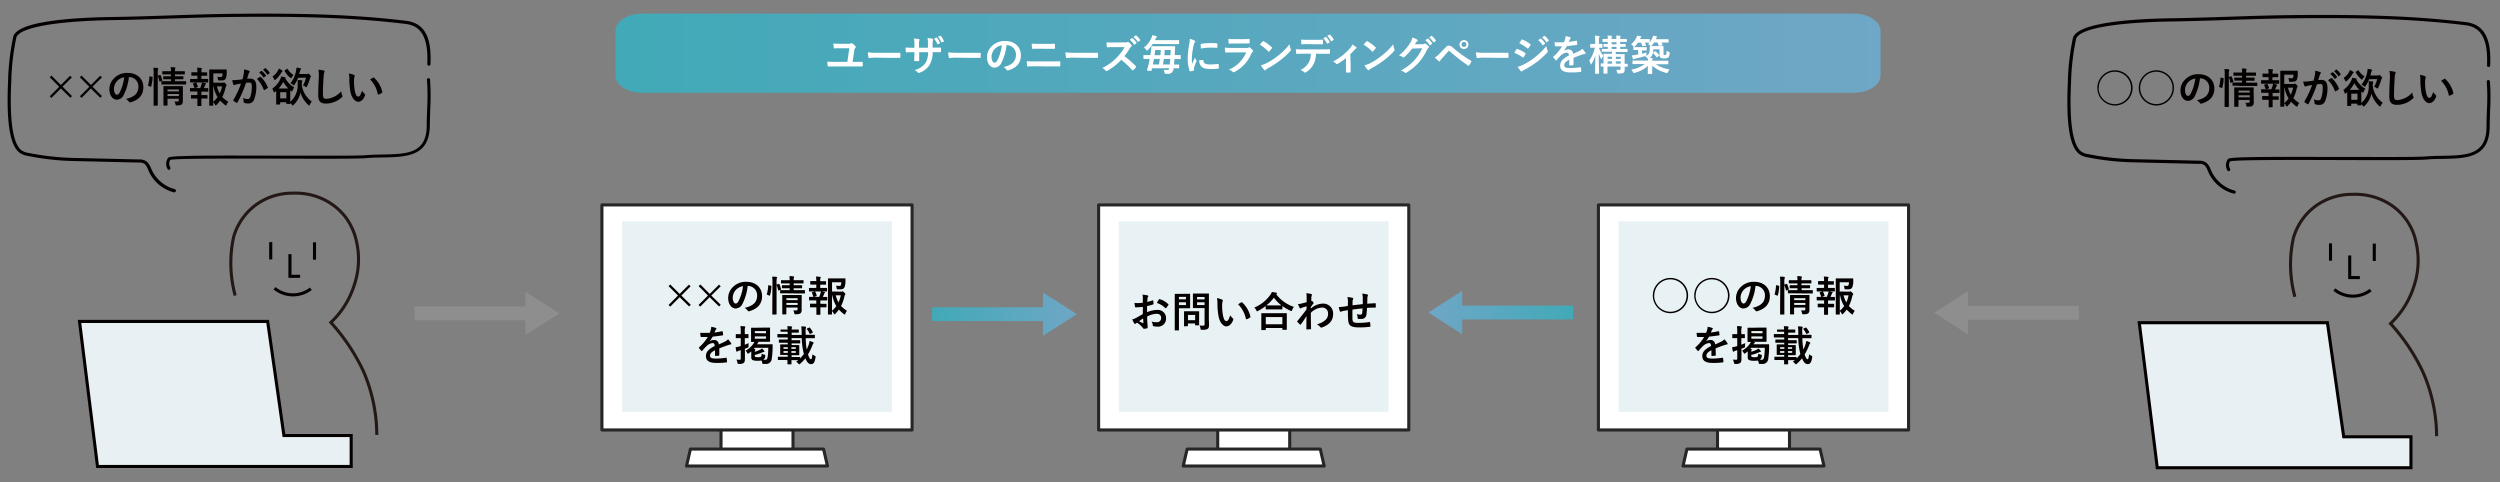
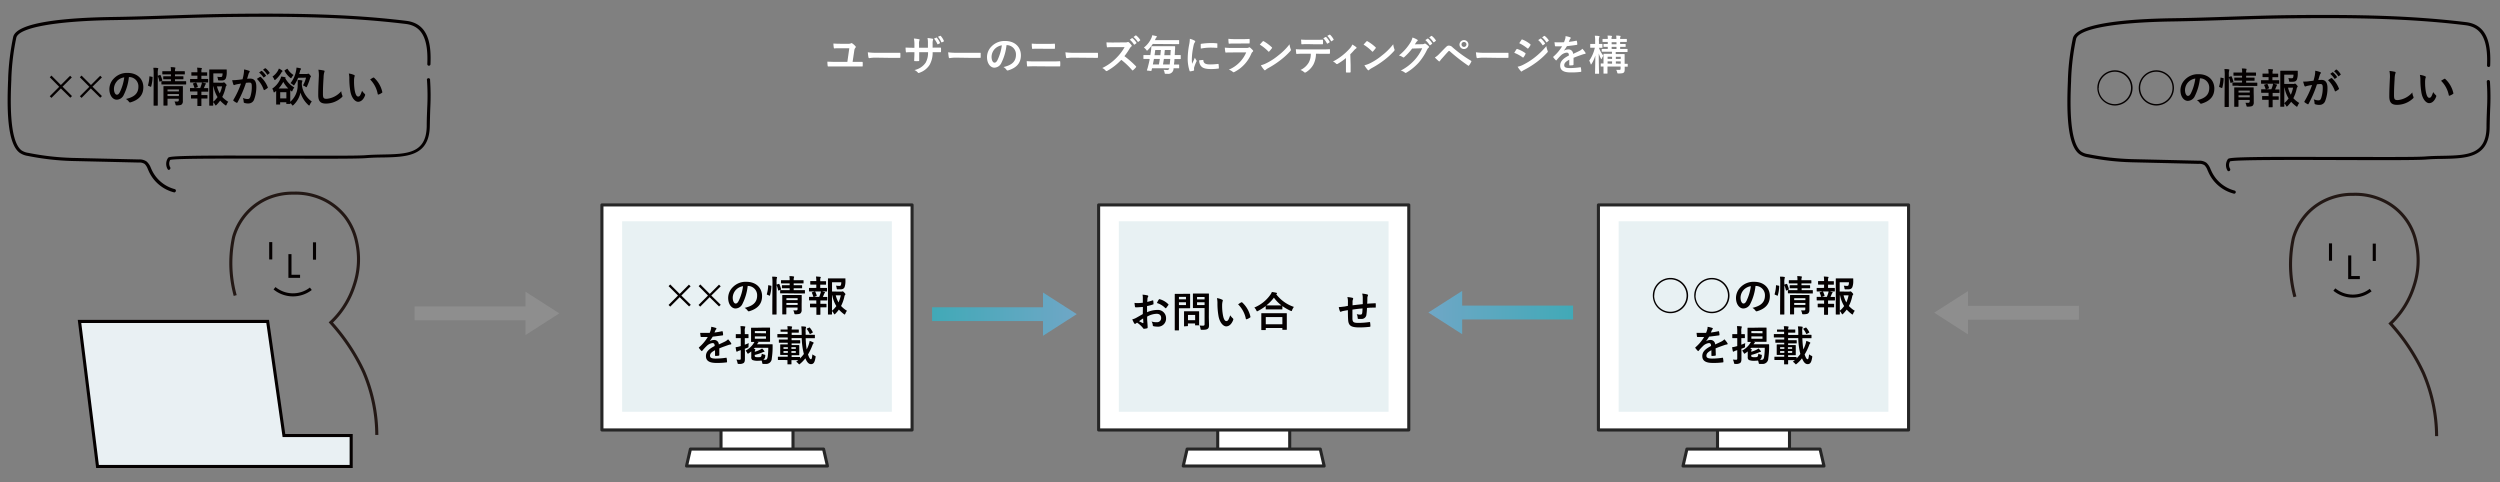
<svg xmlns="http://www.w3.org/2000/svg" xmlns:xlink="http://www.w3.org/1999/xlink" id="レイヤー_1" data-name="レイヤー 1" viewBox="0 0 810.49 156.33">
  <rect x="0" y="0" width="810.49" height="156.33" fill="#808080" stroke="none" />
  <defs>
    <style>.cls-1{fill:#040000;}.cls-2,.cls-3{fill:none;}.cls-2,.cls-4{stroke:#040000;}.cls-2,.cls-3,.cls-4{stroke-miterlimit:10;}.cls-3{stroke:#231815;}.cls-4{fill:#e9f0f3;}.cls-5,.cls-8{fill:#fff;}.cls-5{stroke:#262626;stroke-linecap:round;stroke-linejoin:round;}.cls-6{fill:#e8f1f3;}.cls-7{fill:url(#名称未設定グラデーション_2);}.cls-9{fill:#8e8e8e;}.cls-10{fill:url(#名称未設定グラデーション_2-2);}.cls-11{fill:url(#名称未設定グラデーション_2-3);}</style>
    <linearGradient id="名称未設定グラデーション_2" x1="199.52" y1="249.08" x2="609.66" y2="249.08" gradientTransform="matrix(1, 0, 0, -1, 0, 266.33)" gradientUnits="userSpaceOnUse">
      <stop offset="0" stop-color="#41a9b7" />
      <stop offset="1" stop-color="#6fa7c6" />
    </linearGradient>
    <linearGradient id="名称未設定グラデーション_2-2" x1="302.18" y1="101.85" x2="349.09" y2="101.85" gradientTransform="matrix(1, 0, 0, 1, 0, 0)" xlink:href="#名称未設定グラデーション_2" />
    <linearGradient id="名称未設定グラデーション_2-3" x1="203.4" y1="101.33" x2="250.31" y2="101.33" gradientTransform="matrix(-1, 0, 0, 1, 713.38, 0)" xlink:href="#名称未設定グラデーション_2" />
  </defs>
  <path class="cls-1" d="M54.8,55.1a.51.51,0,0,1-.44-.24,3.39,3.39,0,0,1,.11-3.65c.25-.33.49-.64,12.48-.75,7-.06,16,0,24.64,0,12.35,0,24,.09,27-.15,1.78-.15,3.6-.18,5.35-.22,7.95-.15,14.24-.27,14.4-9.14,0-2.41.1-4.29.16-6a72.56,72.56,0,0,0-.07-8.91.52.52,0,1,1,1-.09,74.6,74.6,0,0,1,.07,9c-.06,1.66-.11,3.54-.16,5.94-.18,9.87-7.58,10-15.41,10.17-1.74,0-3.54.07-5.29.21-3,.24-14.74.2-27.12.16-15.4,0-34.51-.12-36.35.42a2.34,2.34,0,0,0,0,2.36.53.53,0,0,1-.15.72A.51.51,0,0,1,54.8,55.1Z" />
  <path class="cls-1" d="M56.61,62.39l-.1,0a12.35,12.35,0,0,1-8.42-7.19c-.05-.12-.1-.23-.16-.35a4.56,4.56,0,0,0-1-1.67A3,3,0,0,0,45,52.7l-21.56-.5A84.6,84.6,0,0,1,9,50.55a6.24,6.24,0,0,1-2.6-1c-4.13-3-4.18-14.35-3.76-23.87v-.36A79.58,79.58,0,0,1,4.27,12C5.37,7,22.46,5.71,36.61,5.5,42.73,5.41,49,5.2,55,5c6.71-.22,13.66-.45,20.49-.52,20.76-.22,38.25.09,56.21,2.27,7.45.91,8.11,8,7.86,14.06a.51.51,0,0,1-.53.5.52.52,0,0,1-.5-.54c.35-8.35-1.8-12.35-6.95-13-17.9-2.18-35.37-2.48-56.07-2.27-6.83.07-13.77.3-20.48.52-6,.2-12.26.41-18.39.5C17.72,6.82,6,9,5.28,12.26A77.56,77.56,0,0,0,3.68,25.4v.37c-.24,5.43-.88,19.87,3.33,23a5.33,5.33,0,0,0,2.19.79,83.72,83.72,0,0,0,14.29,1.63l21.56.5a3.93,3.93,0,0,1,2.51.69,5.35,5.35,0,0,1,1.33,2l.15.34a11.45,11.45,0,0,0,7.68,6.61.53.53,0,0,1-.1,1Z" />
  <path class="cls-1" d="M16.14,25.05l.53-.55,3.06,3.06,3-3,.55.54-3,3,3.06,3.05-.55.53-3.06-3-3.06,3.06-.54-.54,3.06-3.06Z" />
  <path class="cls-1" d="M25.89,25.05l.54-.55,3.06,3.06,3-3,.55.54-3.05,3,3.06,3.05-.55.53-3.06-3-3,3.06-.54-.54,3.06-3.06Z" />
  <path class="cls-1" d="M41.79,25a16.72,16.72,0,0,1-1.68,5.78,2.54,2.54,0,0,1-2.28,1.54c-1.18,0-2.37-1.26-2.37-3.45A4.92,4.92,0,0,1,37,25.36a5.84,5.84,0,0,1,4.36-1.72c3.21,0,5.11,2,5.11,4.65,0,2.5-1.41,4.07-4.14,4.89-.28.08-.4,0-.57-.25a3,3,0,0,0-.94-.84c2.27-.54,4.05-1.48,4.05-4a3,3,0,0,0-3-3.11Zm-3.85,1.3a3.86,3.86,0,0,0-1,2.48c0,1.23.49,1.92.91,1.92s.64-.18,1-.82a15.42,15.42,0,0,0,1.43-4.8A4,4,0,0,0,37.94,26.27Z" />
  <path class="cls-1" d="M49.28,24.9c.18,0,.2.07.19.21A11.4,11.4,0,0,1,49,28.05c0,.14-.06.12-.21.06l-.65-.27c-.17-.07-.18-.14-.14-.27a11.93,11.93,0,0,0,.43-2.72c0-.14,0-.12.21-.08Zm.54-.93a12.64,12.64,0,0,0-.11-2c.51,0,.94,0,1.38.09.14,0,.22.07.22.14a.72.72,0,0,1-.07.27,5.17,5.17,0,0,0-.09,1.48v7.8c0,1.51,0,2.28,0,2.34s0,.16-.15.16H49.94c-.14,0-.15,0-.15-.16s0-.83,0-2.33Zm2,.35c.15-.05.19,0,.24.08a9.46,9.46,0,0,1,.55,1.6c0,.13,0,.16-.14.23l-.57.2c-.17.07-.21.07-.24-.08a9.39,9.39,0,0,0-.49-1.62c-.06-.15,0-.18.13-.23Zm2.46,3.06H52.47c-.13,0-.14,0-.14-.14v-.77c0-.13,0-.15.14-.15s.53,0,1.83,0h1.12v-.62h-.67c-1.2,0-1.59,0-1.69,0s-.14,0-.14-.16v-.67c0-.13,0-.15.14-.15s.49,0,1.69,0h.67v-.6h-.88c-1.26,0-1.69,0-1.77,0s-.15,0-.15-.15v-.72c0-.15,0-.16.15-.16s.51,0,1.77,0h.88c0-.47,0-.85-.09-1.32.5,0,.87,0,1.33.1.15,0,.21.08.21.13a1.28,1.28,0,0,1-.09.35,3,3,0,0,0-.05.74H58c1.25,0,1.68,0,1.76,0s.16,0,.16.16v.72c0,.14,0,.15-.16.15s-.51,0-1.76,0H56.73v.6h.91c1.19,0,1.59,0,1.67,0s.15,0,.15.15v.67c0,.15,0,.16-.15.16s-.48,0-1.67,0h-.91v.62h1.66c1.29,0,1.74,0,1.81,0s.15,0,.15.15v.77c0,.14,0,.14-.15.14H54.3Zm5,3.46c0,.67,0,1.45,0,1.87a1.39,1.39,0,0,1-.35,1.12c-.22.2-.55.31-1.52.34-.42,0-.43,0-.53-.42a2.88,2.88,0,0,0-.31-.83c.31,0,.67,0,.92,0s.47-.13.47-.4V32H54.31v.62c0,.94,0,1.38,0,1.45s0,.16-.16.16h-1c-.15,0-.16,0-.16-.16s0-.47,0-1.42V29.53c0-.94,0-1.37,0-1.45s0-.16.16-.16.48,0,1.66,0h2.67c1.18,0,1.57,0,1.67,0s.14,0,.14.16,0,.58,0,1.57ZM54.31,29v.63H58V29ZM58,31.14v-.66H54.31v.66Z" />
  <path class="cls-1" d="M64,25.6V24.54h-.36c-1,0-1.37,0-1.45,0s-.15,0-.15-.14v-.85c0-.12,0-.13.15-.13s.41,0,1.45,0H64v0a8.61,8.61,0,0,0-.1-1.48,12.28,12.28,0,0,1,1.33.1c.15,0,.22.06.22.13a.53.53,0,0,1-.08.24,1.44,1.44,0,0,0-.08.67v.36h.29c1,0,1.37,0,1.45,0s.13,0,.13.13v.85c0,.13,0,.14-.13.14s-.42,0-1.45,0h-.29V25.6h.45c1.15,0,1.52,0,1.6,0s.14,0,.14.16v.83c0,.14,0,.15-.14.15s-.45,0-1.6,0H63.36c-1.13,0-1.51,0-1.57,0s-.16,0-.16-.15v-.83c0-.15,0-.16.16-.16s.44,0,1.57,0Zm0,5.16v-1.1h-.69c-1.12,0-1.5,0-1.57,0s-.14,0-.14-.16V28.7c0-.14,0-.15.14-.15s.45,0,1.57,0h1.59c.16-.38.3-.79.43-1.18a4.89,4.89,0,0,0,.13-.63,10.34,10.34,0,0,1,1.13.27c.13,0,.18.08.18.15a.2.2,0,0,1-.09.16.62.62,0,0,0-.17.26c-.15.37-.26.63-.43,1,.88,0,1.2,0,1.28,0s.15,0,.15.15v.83c0,.14,0,.16-.15.16s-.44,0-1.58,0h-.49v1.1h.36c1,0,1.38,0,1.46,0s.15,0,.15.15v.83c0,.14,0,.15-.15.15s-.42,0-1.46,0h-.36v.88c0,.89,0,1.32,0,1.39s0,.15-.15.15h-1c-.14,0-.15,0-.15-.15s0-.5,0-1.39v-.88h-.45c-1,0-1.39,0-1.47,0s-.15,0-.15-.15v-.83c0-.13,0-.15.15-.15s.43,0,1.47,0Zm-.7-2.24-.15,0c-.06,0-.12-.06-.15-.15a7.84,7.84,0,0,0-.42-1.14c-.07-.15,0-.16.12-.21l.73-.23c.15,0,.19,0,.25.09a7.46,7.46,0,0,1,.45,1.17c0,.13,0,.17-.13.23ZM72,26.82a.69.69,0,0,0,.37-.06.35.35,0,0,1,.2-.05c.09,0,.19,0,.51.36s.38.43.38.53a.32.32,0,0,1-.09.22.9.9,0,0,0-.23.51,12.54,12.54,0,0,1-1.09,3.1A9.08,9.08,0,0,0,74,33a2.9,2.9,0,0,0-.52.91c-.1.2-.15.29-.23.29a.61.61,0,0,1-.27-.14,12.55,12.55,0,0,1-1.61-1.45A10.88,10.88,0,0,1,70.21,34c-.13.12-.2.19-.27.19s-.13-.09-.24-.28a3.37,3.37,0,0,0-.58-.79c0,.63,0,1,0,1s0,.13-.15.13H68c-.15,0-.16,0-.16-.13s0-1,0-2.8V25.52c0-1.84,0-2.75,0-2.85s0-.14.16-.14.6,0,1.66,0h2.16c1.08,0,1.44,0,1.52,0s.19,0,.17.17,0,.46,0,.68a5.77,5.77,0,0,1-.29,2c-.26.52-.63.71-1.46.71-.23,0-.47,0-.71,0s-.33,0-.38-.35a4.75,4.75,0,0,0-.22-.85,8.28,8.28,0,0,0,1.05.08c.35,0,.48-.08.56-.35a3,3,0,0,0,.1-.83h-3v3ZM69.12,33a8.6,8.6,0,0,0,1.41-1.52A9.77,9.77,0,0,1,69.22,28h-.1Zm1.22-5a9.27,9.27,0,0,0,.9,2.29A10.6,10.6,0,0,0,72,28Z" />
  <path class="cls-1" d="M79,24a8.78,8.78,0,0,0,.13-1.49,10,10,0,0,1,1.61.44.29.29,0,0,1,.22.27.26.26,0,0,1-.1.2,2.1,2.1,0,0,0-.27.51c-.17.55-.3,1.05-.48,1.61a10.28,10.28,0,0,1,1.07-.05c1.25,0,1.92.87,1.92,2.59a11.58,11.58,0,0,1-.72,4.2,1.93,1.93,0,0,1-1.81,1.26,3.66,3.66,0,0,1-1.4-.2A.37.37,0,0,1,79,33a4.08,4.08,0,0,0-.25-1.25,3.57,3.57,0,0,0,1.54.35c.44,0,.64-.16.86-.71A10.38,10.38,0,0,0,81.63,28c0-.94-.17-1.23-.76-1.23a9.49,9.49,0,0,0-1.13.09A37.1,37.1,0,0,1,77,33.18c-.08.17-.18.2-.35.12a6.63,6.63,0,0,1-.92-.59.28.28,0,0,1-.11-.21.24.24,0,0,1,.06-.14,28.43,28.43,0,0,0,2.45-5.26c-.52.08-1,.16-1.31.23a3.28,3.28,0,0,0-.74.21.29.29,0,0,1-.43-.17A12.87,12.87,0,0,1,75.27,26a17.5,17.5,0,0,0,1.77-.1c.57-.05,1.06-.12,1.59-.2C78.84,24.93,78.93,24.46,79,24Zm5.31.9c.09,0,.16,0,.25.07a8.81,8.81,0,0,1,2.23,3.26.18.18,0,0,1,0,.26,5.06,5.06,0,0,1-1,.67c-.13.07-.27.06-.31-.1a9,9,0,0,0-2.2-3.48C83.59,25.36,84,25.09,84.34,24.9ZM84.7,23c.07-.05.12,0,.2,0a6.26,6.26,0,0,1,1.28,1.43.15.15,0,0,1,0,.22l-.57.41a.13.13,0,0,1-.22,0A7.07,7.07,0,0,0,84,23.52Zm1.2-.87c.08,0,.12,0,.2,0a5.49,5.49,0,0,1,1.27,1.38.15.15,0,0,1,0,.24l-.54.42a.13.13,0,0,1-.22,0,6.56,6.56,0,0,0-1.34-1.55Z" />
  <path class="cls-1" d="M94.11,33.55c0,.13,0,.15-.15.15h-1c-.13,0-.14,0-.14-.15v-.4h-2v.6c0,.14,0,.15-.15.15h-1c-.13,0-.14,0-.14-.15s0-.43,0-2.32V30.35c0-.38,0-.66,0-.89a4.32,4.32,0,0,1-.39.34.65.65,0,0,1-.29.16c-.08,0-.14-.08-.19-.3a2.66,2.66,0,0,0-.4-.92,7.45,7.45,0,0,0,2.56-3,3.76,3.76,0,0,0,.33-.91c.45,0,.91.13,1.25.2.11,0,.17.06.17.14a.18.18,0,0,1-.09.18l0,0a7.54,7.54,0,0,0,2.94,3,3.75,3.75,0,0,0-.58,1c-.08.2-.13.3-.21.3s-.14-.07-.27-.18l-.26-.2V33a7,7,0,0,0,2.4-5.58,11.8,11.8,0,0,0,0-1.47c.47,0,.86,0,1.33.12.15,0,.2.07.2.15a.61.61,0,0,1-.07.28,1.81,1.81,0,0,0-.11.59c0,.2,0,.33,0,.43a7.75,7.75,0,0,0,3.24,5.4,3.47,3.47,0,0,0-.63,1c-.09.2-.14.28-.24.28s-.15-.06-.28-.18a8.85,8.85,0,0,1-2.52-4,7.78,7.78,0,0,1-2.25,4c-.14.12-.22.19-.29.19s-.16-.1-.28-.28a2.22,2.22,0,0,0-.41-.49Zm-2.66-10.7c.11.08.14.13.14.21s-.06.14-.14.19a1.28,1.28,0,0,0-.3.42,9.87,9.87,0,0,1-1.76,2.1c-.14.12-.23.18-.3.18s-.14-.08-.21-.26a3,3,0,0,0-.54-.87A5.9,5.9,0,0,0,90.05,23a4.2,4.2,0,0,0,.36-.78A5.39,5.39,0,0,1,91.45,22.85Zm2,5.83a9.61,9.61,0,0,1-1.61-2.14,10.64,10.64,0,0,1-1.5,2.14ZM90.84,29.9v2h2v-2ZM93,22.36a.26.26,0,0,1,.15-.06s.08,0,.12.1a5.65,5.65,0,0,0,1.89,1.91,4.75,4.75,0,0,0-.59.8c-.09.17-.14.25-.22.25s-.14-.06-.3-.18A7,7,0,0,1,92.27,23c-.06-.12,0-.16.1-.26Zm3.65,2.86a11,11,0,0,1-1.14,2.21c-.11.18-.18.27-.24.27s-.15-.08-.31-.21a3.51,3.51,0,0,0-.79-.53A8.86,8.86,0,0,0,96,22.86a7,7,0,0,0,.13-.95,9.92,9.92,0,0,1,1.24.23c.15.05.22.09.22.18a.37.37,0,0,1-.12.26,1.29,1.29,0,0,0-.22.56L97,24h2.46a.65.65,0,0,0,.26-.05.43.43,0,0,1,.2-.07c.1,0,.21,0,.51.36s.38.43.38.51a.39.39,0,0,1-.09.22.78.78,0,0,0-.18.39,19.76,19.76,0,0,1-1,2.64c-.08.19-.14.27-.22.27a.6.6,0,0,1-.29-.16,3.55,3.55,0,0,0-.82-.42,9.07,9.07,0,0,0,1-2.51Z" />
  <path class="cls-1" d="M104.9,22.85c.23,0,.32.12.32.25a1.45,1.45,0,0,1-.13.45,7.79,7.79,0,0,0-.19,1.63c-.14,2.07-.2,3.43-.2,5.19,0,1.36.16,1.67,1.23,1.67a7.1,7.1,0,0,0,4.7-2.47,4.65,4.65,0,0,0,.3,1.27.85.85,0,0,1,.11.32c0,.12-.05.23-.27.42a7.65,7.65,0,0,1-5.08,2c-1.72,0-2.52-.68-2.52-2.74,0-2.25.12-4.18.19-5.79a9.2,9.2,0,0,0-.14-2.45A12.27,12.27,0,0,1,104.9,22.85Z" />
  <path class="cls-1" d="M114.79,24.31a.31.31,0,0,1,.21.24,1.33,1.33,0,0,1-.1.38,5.58,5.58,0,0,0-.12,1.31A16.38,16.38,0,0,0,115,29.3c.19,1.06.53,2,1.1,2s.76-.47,1.28-1.86a5.35,5.35,0,0,0,.86,1,.43.43,0,0,1,.1.5C117.85,32.3,117,33,116.08,33s-2.15-1.24-2.51-3.5a23.79,23.79,0,0,1-.32-3.91,7.34,7.34,0,0,0-.16-1.75A5.82,5.82,0,0,1,114.79,24.31Zm6.22.84a.65.65,0,0,1,.15,0s.09,0,.15.08a8.9,8.9,0,0,1,2.63,4.59c0,.17,0,.23-.15.29a4.36,4.36,0,0,1-1.05.54c-.16,0-.25,0-.28-.15A9,9,0,0,0,120,25.77C120.46,25.45,120.8,25.26,121,25.15Z" />
  <line class="cls-2" x1="87.77" y1="78.49" x2="87.77" y2="84.11" />
  <polyline class="cls-2" points="94 82.39 94 89.58 97.28 89.58" />
  <line class="cls-2" x1="101.96" y1="78.56" x2="101.96" y2="84.19" />
  <path class="cls-3" d="M76.25,95.81a40.44,40.44,0,0,1-1.33-7.88,39.94,39.94,0,0,1,.84-11.19A19.72,19.72,0,0,1,81,68.07a19.5,19.5,0,0,1,5.7-3.8,20.65,20.65,0,0,1,8.42-1.65,21.05,21.05,0,0,1,9.74,2,19.92,19.92,0,0,1,7.1,5.7,20.29,20.29,0,0,1,3.64,8.09,25.93,25.93,0,0,1-.75,14,28.22,28.22,0,0,1-3.47,7.26,27.83,27.83,0,0,1-4.12,4.87,64.15,64.15,0,0,1,6.52,8.51,62.51,62.51,0,0,1,4.13,7.51A52.64,52.64,0,0,1,122.16,141" />
  <path class="cls-2" d="M89,93.45a9.46,9.46,0,0,0,11.77.17" />
  <polygon class="cls-4" points="25.78 104.21 86.77 104.21 92.05 141.2 113.85 141.2 113.85 151.22 31.61 151.22 25.78 104.21" />
  <path class="cls-1" d="M722.56,55.51a.52.52,0,0,1-.43-.23,3.39,3.39,0,0,1,.11-3.65c.25-.34.48-.65,12.48-.75,7-.06,15.95,0,24.64,0,12.35,0,24,.08,27-.16,1.78-.14,3.59-.18,5.35-.21,8-.15,14.23-.28,14.4-9.14,0-2.41.1-4.29.15-5.95a70.9,70.9,0,0,0-.06-8.92.52.52,0,0,1,.47-.56.53.53,0,0,1,.56.48,74.58,74.58,0,0,1,.07,9c-.06,1.66-.12,3.54-.16,5.94-.18,9.87-7.58,10-15.41,10.16-1.74,0-3.54.07-5.29.21-3.05.24-14.74.2-27.12.16-15.4-.05-34.51-.11-36.35.43a2.34,2.34,0,0,0,0,2.36.53.53,0,0,1-.15.72A.51.51,0,0,1,722.56,55.51Z" />
  <path class="cls-1" d="M724.38,62.8h-.1a12.37,12.37,0,0,1-8.42-7.2c-.05-.11-.1-.23-.16-.34a4.48,4.48,0,0,0-1-1.68,2.91,2.91,0,0,0-1.89-.45l-21.56-.51A83.45,83.45,0,0,1,676.77,51a6.27,6.27,0,0,1-2.6-1C670,47,670,35.65,670.4,26.14l0-.37A78.55,78.55,0,0,1,672,12.45c1.1-5,18.19-6.33,32.34-6.54,6.12-.09,12.35-.3,18.37-.5,6.71-.22,13.66-.45,20.49-.52C764,4.68,781.49,5,799.45,7.17c7.44.9,8.11,8,7.86,14.05a.51.51,0,0,1-.53.5.52.52,0,0,1-.5-.54c.35-8.35-1.8-12.35-6.95-13C781.43,6,764,5.72,743.25,5.94c-6.82.07-13.76.3-20.47.52-6,.2-12.26.4-18.39.5-18.9.28-30.62,2.41-31.34,5.72a77.43,77.43,0,0,0-1.6,13.14v.36c-.24,5.44-.88,19.88,3.33,23a5.33,5.33,0,0,0,2.19.78,83.61,83.61,0,0,0,14.29,1.63l21.55.5a3.94,3.94,0,0,1,2.52.69,5.18,5.18,0,0,1,1.32,2.06c.05.11.1.22.16.33a11.47,11.47,0,0,0,7.68,6.62.52.52,0,0,1-.1,1Z" />
  <path class="cls-1" d="M691.37,28.51a5.71,5.71,0,1,1-5.71-5.72A5.71,5.71,0,0,1,691.37,28.51Zm-11,0a5.25,5.25,0,1,0,5.24-5.25A5.21,5.21,0,0,0,680.42,28.51Z" />
  <path class="cls-1" d="M704.79,28.51a5.71,5.71,0,1,1-5.71-5.72A5.71,5.71,0,0,1,704.79,28.51Zm-10.95,0a5.24,5.24,0,1,0,5.24-5.25A5.21,5.21,0,0,0,693.84,28.51Z" />
  <path class="cls-1" d="M713.22,25.38a17,17,0,0,1-1.67,5.78,2.55,2.55,0,0,1-2.28,1.54c-1.18,0-2.38-1.26-2.38-3.44a4.94,4.94,0,0,1,1.52-3.49,5.85,5.85,0,0,1,4.36-1.72c3.21,0,5.11,2,5.11,4.66,0,2.49-1.41,4.06-4.13,4.88-.29.08-.41,0-.58-.24a2.87,2.87,0,0,0-.94-.85c2.27-.53,4-1.47,4-4a3,3,0,0,0-3-3.11Zm-3.85,1.3a3.88,3.88,0,0,0-1,2.48c0,1.24.49,1.92.91,1.92s.64-.17,1-.82a15.26,15.26,0,0,0,1.43-4.8A4.07,4.07,0,0,0,709.37,26.68Z" />
  <path class="cls-1" d="M720.71,25.31c.18,0,.2.07.19.22a11.47,11.47,0,0,1-.46,2.94c0,.13-.06.12-.21.05l-.64-.27c-.18-.07-.19-.13-.15-.27a11.31,11.31,0,0,0,.43-2.72c0-.13,0-.12.21-.08Zm.54-.92a11.75,11.75,0,0,0-.11-2c.51,0,.94,0,1.38.1.14,0,.22.06.22.13a.68.68,0,0,1-.07.27,5.27,5.27,0,0,0-.09,1.49v7.79c0,1.52,0,2.28,0,2.35s0,.16-.14.16h-1.09c-.13,0-.15,0-.15-.16s0-.83,0-2.34Zm2,.35c.15-.06.19,0,.25.08a11.06,11.06,0,0,1,.55,1.59c0,.14,0,.16-.15.23l-.56.2c-.18.07-.22.07-.25-.08a10,10,0,0,0-.49-1.62c-.06-.15,0-.18.13-.23Zm2.46,3.06H723.9c-.13,0-.14,0-.14-.15V26.9c0-.14,0-.15.14-.15s.53,0,1.83,0h1.13v-.62h-.67c-1.21,0-1.6,0-1.7,0s-.14,0-.14-.17v-.67c0-.13,0-.14.14-.14s.49,0,1.7,0h.67v-.6H726c-1.26,0-1.69,0-1.77,0s-.15,0-.15-.15v-.73c0-.14,0-.16.15-.16s.51,0,1.77,0h.89c0-.47,0-.84-.1-1.31.5,0,.87,0,1.33.09.15,0,.21.08.21.13a1.12,1.12,0,0,1-.09.35,3,3,0,0,0-.05.74h1.28c1.25,0,1.68,0,1.76,0s.16,0,.16.16v.73c0,.13,0,.15-.16.15s-.51,0-1.76,0h-1.28v.6h.91c1.19,0,1.59,0,1.67,0s.15,0,.15.14V26c0,.15,0,.17-.15.17s-.48,0-1.67,0h-.91v.62h1.66c1.29,0,1.74,0,1.81,0s.15,0,.15.15v.76c0,.15,0,.15-.15.15h-5.9Zm4.95,3.46c0,.67,0,1.44,0,1.86a1.45,1.45,0,0,1-.34,1.13c-.23.2-.55.3-1.53.33-.42,0-.43,0-.53-.41a3.12,3.12,0,0,0-.3-.84c.3,0,.67,0,.91,0s.47-.13.47-.4v-.53h-3.64v.61c0,.94,0,1.38,0,1.45s0,.16-.16.16h-1.05c-.15,0-.16,0-.16-.16s0-.47,0-1.42V29.94c0-.94,0-1.37,0-1.45s0-.16.16-.16.48,0,1.67,0h2.66c1.18,0,1.57,0,1.67,0s.14,0,.14.16,0,.58,0,1.57Zm-4.94-1.88V30h3.64v-.63Zm3.64,2.17v-.66h-3.64v.66Z" />
  <path class="cls-1" d="M735.46,26V25h-.36c-1,0-1.37,0-1.45,0s-.15,0-.15-.15V24c0-.12,0-.14.15-.14s.41,0,1.45,0h.36v0a8.49,8.49,0,0,0-.1-1.47,12.48,12.48,0,0,1,1.33.09c.15,0,.22.07.22.13a.53.53,0,0,1-.08.25,1.42,1.42,0,0,0-.08.67v.36H737c1,0,1.37,0,1.45,0s.13,0,.13.14v.84c0,.13,0,.15-.13.15s-.42,0-1.45,0h-.29V26h.45c1.16,0,1.52,0,1.6,0s.15,0,.15.17V27c0,.13,0,.14-.15.14s-.44,0-1.6,0h-2.41c-1.13,0-1.5,0-1.57,0s-.16,0-.16-.14v-.83c0-.15,0-.17.16-.17s.44,0,1.57,0Zm0,5.16V30.08h-.68c-1.13,0-1.51,0-1.57,0s-.15,0-.15-.16v-.83c0-.13,0-.15.15-.15s.44,0,1.57,0h1.58c.16-.39.31-.79.43-1.18a5.73,5.73,0,0,0,.13-.63,9.81,9.81,0,0,1,1.13.27c.13,0,.18.08.18.14a.24.24,0,0,1-.09.17A.65.65,0,0,0,738,28c-.15.38-.26.63-.43,1,.88,0,1.2,0,1.29,0s.14,0,.14.15v.83c0,.15,0,.16-.14.16s-.45,0-1.59,0h-.49v1.09h.36c1,0,1.38,0,1.46,0s.15,0,.15.15v.83c0,.13,0,.15-.15.15s-.42,0-1.46,0h-.36v.87c0,.9,0,1.33,0,1.39s0,.15-.14.15h-1c-.14,0-.15,0-.15-.15s0-.49,0-1.39v-.87H735c-1,0-1.4,0-1.48,0s-.15,0-.15-.15V31.3c0-.14,0-.15.15-.15s.43,0,1.48,0Zm-.7-2.23-.15,0c-.06,0-.12-.05-.14-.15a9.15,9.15,0,0,0-.43-1.14c-.07-.14,0-.16.12-.21l.74-.23c.14,0,.18,0,.24.1a7.34,7.34,0,0,1,.45,1.16c0,.14,0,.18-.13.23Zm8.68-1.71a.8.8,0,0,0,.38-.05.34.34,0,0,1,.2-.06c.08,0,.18,0,.51.37s.37.43.37.52a.34.34,0,0,1-.09.23.93.93,0,0,0-.23.51,12.29,12.29,0,0,1-1.09,3.1,9,9,0,0,0,1.92,1.55,3.25,3.25,0,0,0-.52.91c-.1.2-.15.3-.23.3s-.13-.06-.27-.15A11.78,11.78,0,0,1,742.78,33a11.74,11.74,0,0,1-1.14,1.36c-.13.12-.2.18-.27.18s-.13-.09-.24-.28a3.68,3.68,0,0,0-.57-.79c0,.63,0,1,0,1s0,.14-.14.14h-1c-.15,0-.16,0-.16-.14s0-1,0-2.8V25.93c0-1.84,0-2.75,0-2.84s0-.15.16-.15.61,0,1.67,0h2.15c1.08,0,1.44,0,1.52,0s.19,0,.17.17,0,.46,0,.69a5.7,5.7,0,0,1-.29,2c-.26.52-.63.71-1.46.71h-.71c-.31,0-.33,0-.38-.35a6,6,0,0,0-.21-.86,8.14,8.14,0,0,0,1,.08c.35,0,.49-.08.57-.35a3.4,3.4,0,0,0,.09-.83h-3v3Zm-2.88,6.21a8.87,8.87,0,0,0,1.4-1.51,9.83,9.83,0,0,1-1.31-3.49h-.09Zm1.22-5a8.61,8.61,0,0,0,.89,2.29,10.26,10.26,0,0,0,.73-2.29Z" />
  <path class="cls-1" d="M750.46,24.42a9,9,0,0,0,.13-1.49,9,9,0,0,1,1.61.44.28.28,0,0,1,.22.27.29.29,0,0,1-.1.2,1.54,1.54,0,0,0-.26.51c-.18.55-.31,1-.49,1.61a10.64,10.64,0,0,1,1.08-.06c1.24,0,1.91.88,1.91,2.59a11.37,11.37,0,0,1-.72,4.2A1.92,1.92,0,0,1,752,34a3.7,3.7,0,0,1-1.4-.2.36.36,0,0,1-.24-.38,3.75,3.75,0,0,0-.25-1.24,3.57,3.57,0,0,0,1.54.35c.44,0,.64-.16.86-.71a10.48,10.48,0,0,0,.52-3.34c0-.94-.17-1.24-.76-1.24a8,8,0,0,0-1.13.1,37.32,37.32,0,0,1-2.7,6.3.21.21,0,0,1-.34.12,5.5,5.5,0,0,1-.93-.59.27.27,0,0,1-.11-.2.26.26,0,0,1,.06-.15,28.13,28.13,0,0,0,2.45-5.26c-.52.08-1,.16-1.31.23a3.77,3.77,0,0,0-.74.22c-.19.06-.35,0-.43-.18a12.87,12.87,0,0,1-.42-1.38c.59,0,1.18,0,1.77-.09s1.06-.12,1.59-.2C750.27,25.34,750.37,24.87,750.46,24.42Zm5.31.89c.09,0,.16,0,.26.07a8.91,8.91,0,0,1,2.22,3.26.19.19,0,0,1,0,.27,6.1,6.1,0,0,1-1,.67c-.13.07-.27.05-.31-.11a8.91,8.91,0,0,0-2.2-3.47A12.48,12.48,0,0,1,755.77,25.31Zm.36-1.87c.07-.06.12,0,.2,0a6.12,6.12,0,0,1,1.28,1.44.13.13,0,0,1,0,.21l-.57.42a.13.13,0,0,1-.22,0,6.91,6.91,0,0,0-1.36-1.56Zm1.2-.88c.08,0,.12,0,.2,0A5.67,5.67,0,0,1,758.8,24a.15.15,0,0,1,0,.24l-.53.42a.14.14,0,0,1-.23,0,6.12,6.12,0,0,0-1.34-1.54Z" />
-   <path class="cls-1" d="M765.54,34c0,.14,0,.15-.15.15h-1c-.13,0-.14,0-.14-.15v-.4h-2v.61c0,.13,0,.14-.15.14h-1c-.13,0-.14,0-.14-.14s0-.43,0-2.32V30.76c0-.38,0-.66,0-.89a4.32,4.32,0,0,1-.39.34.56.56,0,0,1-.29.16c-.08,0-.14-.08-.19-.29a2.63,2.63,0,0,0-.4-.93,7.38,7.38,0,0,0,2.56-3,3.62,3.62,0,0,0,.33-.91c.45,0,.92.13,1.25.2.11,0,.18.07.18.15a.18.18,0,0,1-.1.17l0,0a7.48,7.48,0,0,0,2.94,3,3.83,3.83,0,0,0-.58,1c-.08.2-.13.29-.21.29s-.14-.07-.27-.17l-.26-.2v3.7a7,7,0,0,0,2.41-5.58,9.93,9.93,0,0,0-.06-1.48c.47,0,.86.06,1.33.12.15,0,.2.07.2.15a.61.61,0,0,1-.07.28,1.63,1.63,0,0,0-.1.59c0,.2,0,.34,0,.43a7.78,7.78,0,0,0,3.25,5.41,3,3,0,0,0-.63.95c-.1.2-.15.28-.25.28s-.14,0-.28-.17a8.88,8.88,0,0,1-2.52-4,7.71,7.71,0,0,1-2.25,4c-.14.12-.22.19-.28.19s-.17-.09-.29-.28a2,2,0,0,0-.41-.48Zm-2.65-10.7a.26.26,0,0,1,.13.22c0,.09,0,.13-.13.18a1.54,1.54,0,0,0-.31.42,9.68,9.68,0,0,1-1.76,2.11.53.53,0,0,1-.29.17c-.09,0-.15-.08-.22-.25a3,3,0,0,0-.54-.88,5.76,5.76,0,0,0,1.71-1.79,4.9,4.9,0,0,0,.36-.78A5.51,5.51,0,0,1,762.89,23.26Zm2,5.84a9.55,9.55,0,0,1-1.6-2.15,10.75,10.75,0,0,1-1.51,2.15Zm-2.61,1.22v2h2v-2Zm2.13-7.54a.31.31,0,0,1,.15-.07c.05,0,.08,0,.12.11a5.71,5.71,0,0,0,1.89,1.9,5.51,5.51,0,0,0-.59.81c-.09.16-.13.24-.21.24s-.15-.05-.31-.17a7.12,7.12,0,0,1-1.75-2.18c-.06-.12-.05-.16.1-.25Zm3.65,2.86a11.57,11.57,0,0,1-1.14,2.21c-.11.17-.18.27-.24.27s-.15-.08-.31-.22a3.44,3.44,0,0,0-.79-.52,9,9,0,0,0,1.88-4.1c0-.3.1-.64.12-1a12.16,12.16,0,0,1,1.24.23c.15.05.22.09.22.19a.37.37,0,0,1-.12.25,1.35,1.35,0,0,0-.22.57l-.24.9h2.46a.49.49,0,0,0,.26-.06.65.65,0,0,1,.21-.07c.09,0,.2.06.51.37s.37.43.37.51a.36.36,0,0,1-.09.21.94.94,0,0,0-.18.39,19.27,19.27,0,0,1-1,2.64c-.08.19-.14.27-.22.27a.56.56,0,0,1-.29-.16,3.55,3.55,0,0,0-.82-.42,9,9,0,0,0,1-2.5Z" />
  <path class="cls-1" d="M776.33,23.26c.23.06.32.12.32.26a1.47,1.47,0,0,1-.13.44,8,8,0,0,0-.19,1.64c-.13,2.06-.2,3.43-.2,5.19,0,1.35.16,1.66,1.23,1.66a7.1,7.1,0,0,0,4.7-2.47,4.44,4.44,0,0,0,.31,1.28.93.93,0,0,1,.1.32c0,.12-.05.23-.27.41a7.64,7.64,0,0,1-5.08,2c-1.72,0-2.52-.69-2.52-2.74,0-2.25.12-4.19.19-5.8a9.2,9.2,0,0,0-.14-2.45A14.05,14.05,0,0,1,776.33,23.26Z" />
  <path class="cls-1" d="M786.22,24.72c.12.06.22.15.22.24a1.07,1.07,0,0,1-.11.38,5.64,5.64,0,0,0-.12,1.31,16.38,16.38,0,0,0,.24,3.06c.19,1.06.53,2,1.1,2s.76-.46,1.29-1.86a5.05,5.05,0,0,0,.85,1,.4.4,0,0,1,.1.5c-.51,1.37-1.34,2.09-2.28,2.09s-2.15-1.23-2.51-3.5a24.81,24.81,0,0,1-.32-3.9,7.43,7.43,0,0,0-.16-1.76A5.82,5.82,0,0,1,786.22,24.72Zm6.22.85a.42.42,0,0,1,.15-.06.19.19,0,0,1,.15.09,8.87,8.87,0,0,1,2.63,4.58c0,.18,0,.23-.15.3a4.32,4.32,0,0,1-1.05.53c-.16.06-.25,0-.28-.14a8.94,8.94,0,0,0-2.51-4.68C791.89,25.86,792.23,25.68,792.44,25.57Z" />
  <line class="cls-2" x1="755.54" y1="78.9" x2="755.54" y2="84.52" />
  <polyline class="cls-2" points="761.77 82.81 761.77 89.99 765.05 89.99" />
  <line class="cls-2" x1="769.73" y1="78.98" x2="769.73" y2="84.6" />
  <path class="cls-3" d="M744,96.23a40.42,40.42,0,0,1-1.33-7.89,39.94,39.94,0,0,1,.84-11.19,19.78,19.78,0,0,1,5.2-8.67,19.52,19.52,0,0,1,5.7-3.79A20.53,20.53,0,0,1,762.85,63a21.09,21.09,0,0,1,9.74,2,19.14,19.14,0,0,1,10.73,13.79,25.92,25.92,0,0,1-.74,14A28.18,28.18,0,0,1,775,104.9a63.31,63.31,0,0,1,6.52,8.5,64.46,64.46,0,0,1,4.13,7.52,52.57,52.57,0,0,1,4.29,20.47" />
  <path class="cls-2" d="M756.79,93.87a9.48,9.48,0,0,0,11.77.17" />
-   <polygon class="cls-4" points="693.54 104.62 754.54 104.62 759.82 141.61 781.62 141.61 781.62 151.63 699.38 151.63 693.54 104.62" />
  <rect class="cls-5" x="394.78" y="136.14" width="23.34" height="12.11" />
  <rect class="cls-5" x="356.17" y="66.44" width="100.55" height="72.95" />
  <polygon class="cls-5" points="428.03 145.59 384.86 145.59 383.6 151.08 429.29 151.08 428.03 145.59" />
  <rect class="cls-6" x="362.72" y="71.74" width="87.45" height="61.75" />
  <path class="cls-1" d="M370.52,99.53c-.67,0-1.36.11-2.26.11-.22,0-.29-.08-.32-.28s-.09-.7-.14-1.17a7.17,7.17,0,0,0,1,.07c.56,0,1.14-.06,1.7-.11,0-.44,0-1,0-1.53a5,5,0,0,0-.1-1.09,8.15,8.15,0,0,1,1.6.24c.16,0,.27.14.27.26a.51.51,0,0,1-.08.21,1.61,1.61,0,0,0-.19.53c0,.34-.05.68-.07,1.11a13.45,13.45,0,0,0,1.72-.5c.12,0,.21,0,.23.12a7.31,7.31,0,0,1,.08,1c0,.13,0,.17-.18.21a12.41,12.41,0,0,1-1.91.51c0,.65,0,1.31,0,2a8.47,8.47,0,0,1,3.3-.74,2.65,2.65,0,0,1,2.86,2.68,2.6,2.6,0,0,1-2.91,2.73,5.69,5.69,0,0,1-1.1-.12.37.37,0,0,1-.3-.41,2.41,2.41,0,0,0-.4-1.14,4.84,4.84,0,0,0,1.67.24,1.32,1.32,0,0,0,1.45-1.38c0-.87-.53-1.35-1.47-1.35a6.61,6.61,0,0,0-3.07.91c0,.56,0,1,.05,1.61s.11,1.44.11,1.74,0,.39-.2.45a6.28,6.28,0,0,1-1,.16c-.14,0-.2-.1-.32-.27a8.26,8.26,0,0,0-1.9-1.72,2.2,2.2,0,0,0-.43.3.37.37,0,0,1-.23.09.4.4,0,0,1-.3-.21c-.14-.24-.41-.81-.61-1.25a4.92,4.92,0,0,0,1.23-.47c.58-.32,1.21-.68,2.19-1.25Zm-1.25,4.61c.38.2.83.43,1.26.61.11,0,.15,0,.14-.11,0-.35-.06-1-.08-1.41C370.21,103.49,369.75,103.79,369.27,104.14Zm6.41-7c.1-.15.14-.19.23-.16a6.34,6.34,0,0,1,2.84,1.64.17.17,0,0,1,.08.13.34.34,0,0,1-.05.14c-.17.26-.52.68-.72,1,0,0-.23.06-.27,0a6.17,6.17,0,0,0-2.73-1.65A9.32,9.32,0,0,1,375.68,97.1Z" />
  <path class="cls-1" d="M384.35,95.25c.87,0,1.26,0,1.34,0s.14,0,.14.15,0,.48,0,1.33v1.74c0,.83,0,1.24,0,1.32s0,.14-.14.14-.47,0-1.34,0h-2.14v4.18c0,1.85,0,2.77,0,2.86s0,.15-.14.15H381c-.14,0-.15,0-.15-.15s0-1,0-2.86v-5.8c0-1.86,0-2.79,0-2.89s0-.15.15-.15.59,0,1.56,0Zm-2.14,1v.79h2.28v-.79ZM384.49,98h-2.28v.91h2.28Zm-.49,7.8c-.13,0-.14,0-.14-.13s0-.42,0-2.19v-1c0-1,0-1.33,0-1.42s0-.15.14-.15.42,0,1.43,0h1.75c1,0,1.33,0,1.42,0s.15,0,.15.15,0,.42,0,1.16v1c0,1.69,0,2,0,2.1s0,.16-.15.16h-1c-.14,0-.16,0-.16-.16v-.45h-2.32v.73c0,.13,0,.13-.16.13Zm1.14-2h2.32V102.1h-2.32Zm6.76-1.14c0,.94.06,2,.06,2.67s-.08,1-.39,1.24-.67.36-1.87.36c-.43,0-.43,0-.51-.42a3.61,3.61,0,0,0-.3-1,6.89,6.89,0,0,0,1.08.07c.44,0,.55-.12.55-.52V99.88h-2.14c-1.05,0-1.4,0-1.48,0s-.16,0-.16-.14,0-.4,0-1.21v-2c0-.8,0-1.12,0-1.22s0-.15.16-.15.43,0,1.48,0h1.93c1,0,1.39,0,1.47,0s.15,0,.15.15,0,.65,0,1.79Zm-3.82-6.38v.79h2.44v-.79Zm2.44,2.63V98h-2.44v.91Z" />
  <path class="cls-1" d="M396.23,97.16a.3.3,0,0,1,.21.24,1.29,1.29,0,0,1-.1.37,5.52,5.52,0,0,0-.13,1.32,16.46,16.46,0,0,0,.25,3c.18,1.06.53,2,1.1,2s.76-.47,1.28-1.87a5.05,5.05,0,0,0,.86,1,.43.43,0,0,1,.1.5c-.51,1.37-1.35,2.09-2.28,2.09s-2.15-1.23-2.51-3.5a23.67,23.67,0,0,1-.32-3.9,7.43,7.43,0,0,0-.16-1.76A5.51,5.51,0,0,1,396.23,97.16Zm6.22.84a.37.37,0,0,1,.15,0,.2.2,0,0,1,.15.08,8.91,8.91,0,0,1,2.63,4.58c0,.18,0,.23-.15.3a5,5,0,0,1-1.05.54c-.16,0-.25,0-.28-.15a9.05,9.05,0,0,0-2.51-4.68C401.9,98.3,402.24,98.11,402.45,98Z" />
  <path class="cls-1" d="M410.33,99.22a16.52,16.52,0,0,1-2.48,1.58c-.16.08-.24.14-.31.14s-.15-.1-.25-.34a3.23,3.23,0,0,0-.64-.9,11.89,11.89,0,0,0,5.17-4.1,4.06,4.06,0,0,0,.52-.95c.52.08,1,.16,1.41.25.16.06.24.1.24.22a.23.23,0,0,1-.13.2.31.31,0,0,0-.11.09,12.07,12.07,0,0,0,5.73,4.09,3.74,3.74,0,0,0-.57,1c-.08.26-.13.35-.24.35a.85.85,0,0,1-.32-.12,15.05,15.05,0,0,1-2.61-1.5v.94c0,.13,0,.14-.15.14s-.44,0-1.52,0H412c-1.07,0-1.42,0-1.51,0s-.15,0-.15-.14ZM409.06,107c-.14,0-.15,0-.15-.15s0-.44,0-2.38v-1.16c0-1.15,0-1.54,0-1.62s0-.15.15-.15.55,0,1.83,0h4.3c1.28,0,1.75,0,1.83,0s.16,0,.16.15,0,.47,0,1.42v1.31c0,1.94,0,2.3,0,2.37s0,.14-.16.14h-1.14c-.13,0-.14,0-.14-.14v-.45h-5.38v.51c0,.14,0,.15-.16.15Zm1.3-1.88h5.38v-2.33h-5.38Zm3.71-6.1h1.38A12.11,12.11,0,0,1,413,96.5,13.06,13.06,0,0,1,410.54,99c.17,0,.54,0,1.45,0Z" />
-   <path class="cls-1" d="M425,100a6,6,0,0,1,3.85-1.57,3.19,3.19,0,0,1,3.34,3.41c0,2.06-1.27,3.48-3.57,4.31a.42.42,0,0,1-.23.06A.45.45,0,0,1,428,106a4,4,0,0,0-1.06-.88,6.25,6.25,0,0,0,2.7-1.33,2.61,2.61,0,0,0,.91-2,1.88,1.88,0,0,0-2-2.08,5.49,5.49,0,0,0-3.59,1.72c0,1.72.05,3.34.08,5.15,0,.11-.07.16-.18.16s-.75.06-1.19.06c-.12,0-.16-.06-.15-.19,0-1.37,0-2.78.07-4.15-.65,1-1.32,2-1.81,2.66-.07.08-.12.13-.19.13a.22.22,0,0,1-.15-.08,10.4,10.4,0,0,1-.82-.8.21.21,0,0,1-.08-.15.24.24,0,0,1,.08-.16c1.18-1.44,1.95-2.39,2.95-3.77,0-.34,0-.7,0-1-.39.12-1,.31-1.53.49-.23.1-.36.23-.44.23s-.19-.08-.27-.24a12.61,12.61,0,0,1-.54-1.18,7.09,7.09,0,0,0,.91-.13c.35-.08.88-.2,1.91-.49,0-.57,0-1.16,0-1.74a4.74,4.74,0,0,0-.13-1.17,10.73,10.73,0,0,1,1.56.23c.28.08.33.23.24.47a2.24,2.24,0,0,0-.14.58c0,.32,0,.63-.06,1.2l.1,0,.1,0c.09,0,.24.13.36.31s.22.32.22.41,0,.15-.23.38-.39.49-.71,1Z" />
  <path class="cls-1" d="M437,97.73a5.25,5.25,0,0,0-.19-1.42,11.08,11.08,0,0,1,1.61.23.34.34,0,0,1,.28.28.74.74,0,0,1-.08.28,1.74,1.74,0,0,0-.13.59c0,.32,0,.83,0,1.29.93-.12,2.35-.27,3.31-.38,0-.67,0-1.39,0-1.89a5.72,5.72,0,0,0-.18-1.53,9.85,9.85,0,0,1,1.63.27c.18.06.25.12.25.26a.57.57,0,0,1-.08.26,2.15,2.15,0,0,0-.13.61c0,.72,0,1.25-.06,1.88,1.09-.08,1.89-.12,2.62-.15.11,0,.16,0,.16.13a10.09,10.09,0,0,1,0,1.1c0,.18,0,.19-.18.19-.88,0-1.78,0-2.66.11a17.65,17.65,0,0,1-.17,2.06,1.55,1.55,0,0,1-1.75,1.49,6.05,6.05,0,0,1-.83,0c-.22,0-.27-.11-.27-.35a3.26,3.26,0,0,0-.3-1.2A4.31,4.31,0,0,0,441,102c.36,0,.57-.11.63-.58s.08-.9.1-1.42c-1.08.08-2.24.21-3.28.37,0,1.47,0,2.27,0,3,.08,1.09.38,1.31,2,1.31a24.6,24.6,0,0,0,3.48-.27c.2,0,.24,0,.26.18a7.34,7.34,0,0,1,.09,1.12c0,.16-.06.23-.18.24a29.47,29.47,0,0,1-3.37.2c-2.7,0-3.5-.56-3.66-2.32-.06-.72-.09-1.85-.09-3.27-.68.1-1.11.18-1.62.28a3.71,3.71,0,0,0-.61.21c-.17.08-.27,0-.35-.15a5.56,5.56,0,0,1-.37-1.34,13.09,13.09,0,0,0,1.43-.14c.38,0,1-.17,1.52-.25Z" />
  <rect class="cls-5" x="556.81" y="136.14" width="23.34" height="12.11" />
  <rect class="cls-5" x="518.2" y="66.44" width="100.55" height="72.95" />
  <polygon class="cls-5" points="590.06 145.59 546.89 145.59 545.63 151.08 591.33 151.08 590.06 145.59" />
  <rect class="cls-6" x="524.76" y="71.74" width="87.45" height="61.75" />
  <path class="cls-1" d="M547.28,95.81a5.72,5.72,0,1,1-5.71-5.71A5.71,5.71,0,0,1,547.28,95.81Zm-11,0a5.25,5.25,0,1,0,5.25-5.24A5.22,5.22,0,0,0,536.32,95.81Z" />
  <path class="cls-1" d="M560.7,95.81A5.72,5.72,0,1,1,555,90.1,5.71,5.71,0,0,1,560.7,95.81Zm-11,0A5.25,5.25,0,1,0,555,90.57,5.22,5.22,0,0,0,549.74,95.81Z" />
  <path class="cls-1" d="M569.13,92.69a16.72,16.72,0,0,1-1.68,5.78,2.55,2.55,0,0,1-2.28,1.54c-1.18,0-2.37-1.26-2.37-3.45a5,5,0,0,1,1.51-3.48,5.87,5.87,0,0,1,4.36-1.72c3.22,0,5.11,2,5.11,4.65,0,2.5-1.41,4.07-4.13,4.89-.28.08-.4,0-.58-.25a2.92,2.92,0,0,0-.93-.84c2.26-.54,4.05-1.48,4.05-4a3,3,0,0,0-3-3.11ZM565.28,94a3.82,3.82,0,0,0-1,2.48c0,1.23.5,1.92.91,1.92s.65-.18,1-.82a15.43,15.43,0,0,0,1.42-4.8A4,4,0,0,0,565.28,94Z" />
  <path class="cls-1" d="M576.62,92.62c.17,0,.2.07.19.22a11.84,11.84,0,0,1-.46,2.93c0,.14-.07.12-.21.06l-.65-.27c-.17-.07-.19-.14-.15-.27a10.84,10.84,0,0,0,.43-2.72c0-.14,0-.12.22-.08Zm.53-.93a12.81,12.81,0,0,0-.1-2c.51,0,.94,0,1.38.09.13,0,.21.07.21.14a.7.7,0,0,1-.06.27,5,5,0,0,0-.1,1.48v7.8c0,1.51,0,2.28,0,2.34s0,.17-.15.17h-1.08c-.14,0-.15,0-.15-.17s0-.83,0-2.33Zm2,.35c.15-.05.19,0,.24.08a9.46,9.46,0,0,1,.55,1.6c0,.13,0,.16-.15.23l-.56.2c-.17.07-.21.07-.24-.08a10.67,10.67,0,0,0-.5-1.62c0-.15,0-.18.14-.23Zm2.45,3.06c-1.3,0-1.74,0-1.82,0s-.15,0-.15-.15V94.2c0-.13,0-.14.15-.14s.52,0,1.82,0h1.13v-.61h-.67c-1.21,0-1.6,0-1.69,0s-.15,0-.15-.16v-.67c0-.13,0-.15.15-.15s.48,0,1.69,0h.67v-.6h-.88c-1.27,0-1.69,0-1.77,0s-.15,0-.15-.14v-.73c0-.15,0-.16.15-.16s.5,0,1.77,0h.88c0-.47,0-.85-.09-1.32.49,0,.87,0,1.32.1.15,0,.22.08.22.13a1.2,1.2,0,0,1-.1.35,3,3,0,0,0-.05.74h1.29c1.25,0,1.68,0,1.76,0s.16,0,.16.16v.73c0,.13,0,.14-.16.14s-.51,0-1.76,0h-1.29v.6H585c1.2,0,1.6,0,1.68,0s.15,0,.15.15v.67c0,.15,0,.16-.15.16s-.48,0-1.68,0h-.91v.61h1.67c1.28,0,1.74,0,1.81,0s.14,0,.14.14V95c0,.15,0,.15-.14.15s-.53,0-1.81,0Zm5,3.46c0,.67,0,1.45,0,1.87a1.39,1.39,0,0,1-.35,1.12c-.23.2-.55.31-1.53.34-.41,0-.43,0-.52-.42a3.21,3.21,0,0,0-.31-.83c.31,0,.67,0,.91,0,.39,0,.47-.13.47-.4v-.54h-3.63v.62c0,.94,0,1.38,0,1.45s0,.16-.16.16h-1c-.15,0-.16,0-.16-.16s0-.47,0-1.42V97.25c0-.94,0-1.37,0-1.45s0-.16.16-.16.48,0,1.66,0h2.67c1.18,0,1.57,0,1.66,0s.15,0,.15.16,0,.58,0,1.57Zm-4.93-1.88v.63h3.63v-.63Zm3.63,2.18V98.2h-3.63v.66Z" />
  <path class="cls-1" d="M591.36,93.32V92.26H591c-1,0-1.37,0-1.45,0s-.14,0-.14-.15v-.85c0-.12,0-.13.14-.13s.42,0,1.45,0h.36v0a8.72,8.72,0,0,0-.09-1.48,12.28,12.28,0,0,1,1.33.1c.15,0,.21.06.21.13a.49.49,0,0,1-.08.24,1.44,1.44,0,0,0-.08.67v.37h.3c1,0,1.37,0,1.45,0s.13,0,.13.13v.85c0,.13,0,.15-.13.15s-.42,0-1.45,0h-.3v1.06h.46c1.15,0,1.51,0,1.59,0s.15,0,.15.16v.83c0,.14,0,.15-.15.15s-.44,0-1.59,0h-2.42c-1.12,0-1.5,0-1.57,0s-.16,0-.16-.15v-.83c0-.15,0-.16.16-.16s.45,0,1.57,0Zm0,5.16v-1.1h-.68c-1.13,0-1.5,0-1.57,0s-.15,0-.15-.16v-.83c0-.14,0-.15.15-.15s.44,0,1.57,0h1.58c.16-.39.31-.8.43-1.18a3.88,3.88,0,0,0,.14-.64c.37.07.77.17,1.12.27.14,0,.19.08.19.15a.2.2,0,0,1-.09.16.71.71,0,0,0-.18.26c-.15.37-.25.63-.43,1,.89,0,1.21,0,1.29,0s.15,0,.15.15v.83c0,.15,0,.16-.15.16s-.44,0-1.58,0h-.5v1.1H593c1,0,1.39,0,1.47,0s.14,0,.14.15v.83c0,.14,0,.15-.14.15s-.42,0-1.47,0h-.36v.88c0,.9,0,1.32,0,1.39s0,.15-.15.15h-1c-.13,0-.14,0-.14-.15s0-.49,0-1.39v-.88h-.44c-1,0-1.39,0-1.47,0s-.15,0-.15-.15V98.6c0-.13,0-.15.15-.15s.43,0,1.47,0Zm-.69-2.24-.15,0c-.07,0-.12-.06-.15-.15a7.8,7.8,0,0,0-.43-1.14c-.06-.15,0-.16.12-.21l.74-.23c.15,0,.19,0,.24.09a6.62,6.62,0,0,1,.46,1.17c0,.13,0,.17-.14.23Zm8.67-1.7c.22,0,.31,0,.38-.06a.35.35,0,0,1,.2,0c.08,0,.19,0,.51.36s.38.43.38.53a.29.29,0,0,1-.1.22,1.1,1.1,0,0,0-.23.51,12.15,12.15,0,0,1-1.08,3.1,8.83,8.83,0,0,0,1.92,1.56,2.91,2.91,0,0,0-.53.91c-.09.2-.14.3-.22.3s-.14-.06-.27-.15a11.91,11.91,0,0,1-1.61-1.45,11.82,11.82,0,0,1-1.14,1.35c-.14.12-.2.19-.27.19s-.13-.09-.24-.28a3.37,3.37,0,0,0-.58-.79c0,.63,0,1,0,1s0,.14-.15.14h-1c-.15,0-.16,0-.16-.14s0-1,0-2.8V93.24c0-1.84,0-2.75,0-2.85s0-.14.16-.14.6,0,1.66,0h2.16c1.07,0,1.44,0,1.52,0s.18,0,.17.17,0,.46,0,.68a5.46,5.46,0,0,1-.3,2c-.25.52-.63.71-1.46.71-.23,0-.47,0-.71,0s-.32,0-.37-.34a4.67,4.67,0,0,0-.22-.86,8.28,8.28,0,0,0,1,.08c.35,0,.48-.08.56-.35a3,3,0,0,0,.1-.83h-3v3Zm-2.88,6.21a9.42,9.42,0,0,0,1.41-1.52,10,10,0,0,1-1.32-3.48h-.09Zm1.22-5a8.75,8.75,0,0,0,.9,2.29,10.43,10.43,0,0,0,.72-2.29Z" />
  <path class="cls-1" d="M556.26,115.08c0,.15-.08.21-.26.24a6.5,6.5,0,0,1-1,.07c-.12,0-.17-.08-.17-.22,0-.48,0-1.15,0-1.63-1.19.61-1.62,1.14-1.62,1.78s.45.93,1.86.93a22.48,22.48,0,0,0,3.34-.27c.12,0,.18,0,.19.15a5.62,5.62,0,0,1,.12,1.1c0,.16,0,.25-.15.25a23.34,23.34,0,0,1-3.32.18c-2.2,0-3.37-.66-3.37-2.22,0-1.29.8-2.22,2.83-3.27,0-.68-.2-1-.8-.93a3.28,3.28,0,0,0-1.86,1,18.85,18.85,0,0,0-1.34,1.46c-.06.08-.1.12-.16.12s-.09,0-.15-.09a6.91,6.91,0,0,1-.76-.89.19.19,0,0,1-.05-.12s0-.09.09-.14a13.71,13.71,0,0,0,2.8-3.33c-.63,0-1.35,0-2.14,0-.12,0-.16-.07-.19-.22s-.09-.71-.13-1.11c1,0,2.06,0,3.08,0a9.14,9.14,0,0,0,.4-1.16,2.87,2.87,0,0,0,.1-.81,8.59,8.59,0,0,1,1.53.37.26.26,0,0,1,.16.23.25.25,0,0,1-.1.2,1,1,0,0,0-.22.32c-.09.19-.15.36-.31.73a23.05,23.05,0,0,0,2.44-.42c.15,0,.19,0,.21.14a4.57,4.57,0,0,1,.14,1c0,.14,0,.19-.23.22-1,.14-2.16.29-3.14.4a14,14,0,0,1-1,1.49l0,0a2.68,2.68,0,0,1,1.34-.41,1.48,1.48,0,0,1,1.63,1.45c.53-.25,1.29-.59,2-.94a4.39,4.39,0,0,0,1-.73,8.81,8.81,0,0,1,.94,1.18.53.53,0,0,1,.1.3c0,.11-.06.16-.2.19a3.93,3.93,0,0,0-.82.2c-.87.31-1.74.6-2.88,1.07Z" />
  <path class="cls-1" d="M564.57,113.67c0,1.29,0,2,0,2.68s-.12,1.1-.42,1.33a2.34,2.34,0,0,1-1.49.3c-.41,0-.44,0-.52-.41a3.44,3.44,0,0,0-.35-1,8.06,8.06,0,0,0,1.13.05c.19,0,.29-.09.29-.38v-2.73l-.56.19a1.9,1.9,0,0,0-.47.22.34.34,0,0,1-.23.08c-.08,0-.13,0-.17-.16a7.78,7.78,0,0,1-.23-1.28,6.57,6.57,0,0,0,1.25-.25,2.23,2.23,0,0,0,.41-.12v-2.57h-.31c-.81,0-1.07,0-1.15,0s-.15,0-.15-.14v-1c0-.14,0-.15.15-.15s.34,0,1.15,0h.31v-.7a12.87,12.87,0,0,0-.1-1.9c.49,0,.92,0,1.36.09.14,0,.23.08.23.15a.76.76,0,0,1-.09.28,4.1,4.1,0,0,0-.08,1.35v.73c.72,0,1,0,1,0s.15,0,.15.15v1c0,.13,0,.14-.15.14s-.32,0-1,0v2.13c.43-.16.87-.34,1.27-.51a6.56,6.56,0,0,0-.07,1c0,.35,0,.36-.26.47l-.94.37Zm6.33-7.47c1.18,0,1.57,0,1.65,0s.16,0,.16.17,0,.41,0,1.2v1.88c0,.78,0,1.13,0,1.21s0,.14-.16.14-.47,0-1.65,0h-2.46l.3.06c.13,0,.17.1.17.17s0,.14-.14.21a.86.86,0,0,0-.27.38h3.3c1.12,0,1.51,0,1.59,0s.15,0,.15.16l0,1.11a25.21,25.21,0,0,1-.27,3.3,1.8,1.8,0,0,1-2,1.79c-.31,0-.54,0-.76,0s-.3,0-.37-.45a2.36,2.36,0,0,0-.2-.65,7.61,7.61,0,0,1-1.26.08,4.1,4.1,0,0,1-1.69-.25,1,1,0,0,1-.38-.93v-1.85c-.24.19-.49.39-.78.58s-.22.16-.3.16-.15-.11-.27-.32a2.14,2.14,0,0,0-.5-.67,6.92,6.92,0,0,0,2.6-2.35,2.22,2.22,0,0,0,.27-.48l-.94,0c-.13,0-.15,0-.15-.14s0-.43,0-1.21v-1.88c0-.79,0-1.12,0-1.2s0-.17.15-.17.48,0,1.64,0Zm-3.15,9c0,.33,0,.43.16.49a2.05,2.05,0,0,0,.87.11c.52,0,.86,0,1-.19s.22-.39.26-.94a3.75,3.75,0,0,0,.83.3c.33.08.33.09.29.43a1.59,1.59,0,0,1-.53,1.18l-.13.07h.56c.52,0,.72-.24.85-.89a19,19,0,0,0,.22-3h-4.37l-.35.39.26,0c.18,0,.26.07.26.14a.39.39,0,0,1-.09.21c-.06.08-.08.18-.08.55a10.64,10.64,0,0,0,1.78-.71,3.56,3.56,0,0,0,.58-.37,7,7,0,0,1,.68.79.33.33,0,0,1,.09.2c0,.08,0,.12-.18.13a1.76,1.76,0,0,0-.49.15,13.39,13.39,0,0,1-2.46.82Zm3.64-7.14v-.74h-3.6V108Zm0,1h-3.6v.76h3.6Z" />
  <path class="cls-1" d="M577.17,116.7c-1.28,0-1.71,0-1.79,0s-.13,0-.13-.13v-.77c0-.13,0-.15.13-.15s.51,0,1.79,0h1.27v-.58h-.66c-1.15,0-1.55,0-1.63,0s-.15,0-.15-.15,0-.33,0-1v-1.11c0-.63,0-.89,0-1s0-.15.15-.15.48,0,1.63,0h.66v-.55h-1c-1.24,0-1.65,0-1.74,0s-.14,0-.14-.16v-.71c0-.15,0-.17.14-.17s.5,0,1.74,0h1v-.13c0-.22,0-.38,0-.54h-1.58c-1.17,0-1.56,0-1.64,0s-.15,0-.15-.15v-.8c0-.14,0-.15.15-.15s.47,0,1.64,0h1.54v-.75h-.55c-1.14,0-1.52,0-1.6,0s-.15,0-.15-.16V107c0-.15,0-.17.15-.17s.46,0,1.6,0h.55a7.47,7.47,0,0,0-.1-1.08c.5,0,.9,0,1.35.09.13,0,.21.09.21.15a.44.44,0,0,1-.07.22,1.58,1.58,0,0,0-.08.62h.59c1.13,0,1.5,0,1.58,0s.14,0,.14.17v.68c0,.15,0,.16-.14.16s-.45,0-1.58,0h-.59v.75H583c0-.25,0-.5,0-.77a13.72,13.72,0,0,0-.13-2c.48,0,.86,0,1.34.09.14,0,.22.08.22.16a.73.73,0,0,1-.07.29,4.32,4.32,0,0,0-.07,1.39c0,.27,0,.54,0,.8h1.19c1.18,0,1.57,0,1.65,0s.15,0,.15.15v.8c0,.13,0,.15-.15.15s-.47,0-1.65,0h-1.17a32.24,32.24,0,0,0,.32,3.64,10.14,10.14,0,0,0,.67-1.57,7,7,0,0,0,.3-1.2,7.7,7.7,0,0,1,1.07.42c.15.07.23.13.23.23s-.08.16-.17.28a2.6,2.6,0,0,0-.28.63,18.24,18.24,0,0,1-1.39,2.84c.34,1,.65,1.54.93,1.54s.35-.33.51-1.59a2.84,2.84,0,0,0,.7.44c.38.18.37.22.29.64-.25,1.48-.59,2.1-1.45,2.1s-1.37-.79-1.84-1.89a10.26,10.26,0,0,1-1.67,1.75c-.15.14-.23.2-.31.2s-.15-.08-.3-.25a2.82,2.82,0,0,0-.69-.59c.23-.16.47-.34.68-.52l-1.21,0h-1c0,.79,0,1.17,0,1.24s0,.13-.15.13h-1c-.13,0-.15,0-.15-.13s0-.45,0-1.24Zm1.31-3.59v-.55H577.1v.55Zm0,1.29v-.59H577.1v.59Zm1.16-1.84v.55H581v-.55Zm1.4,1.25h-1.4v.59H581Zm1.37,2.42a11,11,0,0,0,1.26-1.47,22.22,22.22,0,0,1-.68-5.14H579.7a2.3,2.3,0,0,0,0,.52v.15h.93c1.22,0,1.63,0,1.71,0s.15,0,.15.17v.71c0,.14,0,.16-.15.16s-.49,0-1.71,0h-.93v.55h.71c1.14,0,1.56,0,1.63,0s.14,0,.14.15,0,.34,0,1V114c0,.66,0,.91,0,1s0,.15-.14.15-.49,0-1.63,0h-.71v.58h1c1.12,0,1.53,0,1.61,0s.15,0,.15.15Zm2.93-10c.14-.08.17-.08.26,0a6.66,6.66,0,0,1,.94,1.41c.07.12.06.17-.09.25l-.65.34c-.17.09-.21.06-.26-.07a7,7,0,0,0-.89-1.44c-.07-.1,0-.14.09-.24Z" />
  <rect class="cls-5" x="233.75" y="136.14" width="23.34" height="12.11" />
  <rect class="cls-5" x="195.14" y="66.44" width="100.55" height="72.95" />
  <polygon class="cls-5" points="267 145.59 223.83 145.59 222.57 151.08 268.26 151.08 267 145.59" />
  <rect class="cls-6" x="201.69" y="71.74" width="87.45" height="61.75" />
  <path class="cls-1" d="M216.75,92.77l.53-.55,3.06,3.06,3-3,.55.54-3,3,3.06,3-.55.53-3.06-3-3.06,3.06-.54-.54,3.06-3.06Z" />
  <path class="cls-1" d="M226.5,92.77l.54-.55,3.06,3.06,3-3,.55.54-3.05,3,3.06,3-.55.53-3.06-3L227,99.41l-.54-.54,3.06-3.06Z" />
  <path class="cls-1" d="M242.4,92.69a16.72,16.72,0,0,1-1.68,5.78,2.54,2.54,0,0,1-2.28,1.54c-1.18,0-2.37-1.26-2.37-3.45a4.92,4.92,0,0,1,1.52-3.48,5.83,5.83,0,0,1,4.35-1.72c3.22,0,5.12,2,5.12,4.65,0,2.5-1.41,4.07-4.14,4.89-.28.08-.4,0-.57-.25a3,3,0,0,0-.94-.84c2.27-.54,4.05-1.48,4.05-4a3,3,0,0,0-3-3.11ZM238.55,94a3.86,3.86,0,0,0-1,2.48c0,1.23.49,1.92.91,1.92s.64-.18,1-.82a15.42,15.42,0,0,0,1.43-4.8A4.07,4.07,0,0,0,238.55,94Z" />
  <path class="cls-1" d="M249.89,92.62c.18,0,.2.07.19.22a11.39,11.39,0,0,1-.46,2.93c0,.14-.06.12-.21.06l-.65-.27c-.17-.07-.18-.14-.14-.27a11.83,11.83,0,0,0,.43-2.72c0-.14,0-.12.21-.08Zm.54-.93a12.64,12.64,0,0,0-.11-2c.51,0,.94,0,1.38.09.14,0,.22.07.22.14a.72.72,0,0,1-.07.27,5.22,5.22,0,0,0-.09,1.48v7.8c0,1.51,0,2.28,0,2.34s0,.17-.15.17h-1.08c-.14,0-.15,0-.15-.17s0-.83,0-2.33Zm2,.35c.15-.05.19,0,.24.08a9.46,9.46,0,0,1,.55,1.6c0,.13,0,.16-.14.23l-.57.2c-.17.07-.21.07-.24-.08a9.66,9.66,0,0,0-.49-1.62c-.06-.15,0-.18.13-.23Zm2.46,3.06c-1.3,0-1.75,0-1.83,0s-.14,0-.14-.15V94.2c0-.13,0-.14.14-.14s.53,0,1.83,0H256v-.61h-.67c-1.2,0-1.59,0-1.69,0s-.14,0-.14-.16v-.67c0-.13,0-.15.14-.15s.49,0,1.69,0H256v-.6h-.88c-1.26,0-1.69,0-1.77,0s-.15,0-.15-.14v-.73c0-.15,0-.16.15-.16s.51,0,1.77,0H256c0-.47,0-.85-.09-1.32.5,0,.87,0,1.33.1.15,0,.21.08.21.13a1.2,1.2,0,0,1-.09.35,3,3,0,0,0-.05.74h1.28c1.25,0,1.68,0,1.76,0s.16,0,.16.16v.73c0,.13,0,.14-.16.14s-.51,0-1.76,0h-1.28v.6h.91c1.19,0,1.59,0,1.67,0s.15,0,.15.15v.67c0,.15,0,.16-.15.16s-.48,0-1.67,0h-.91v.61H259c1.29,0,1.74,0,1.81,0s.15,0,.15.14V95c0,.15,0,.15-.15.15s-.52,0-1.81,0Zm5,3.46c0,.67,0,1.45,0,1.87a1.39,1.39,0,0,1-.35,1.12c-.22.2-.55.31-1.52.34-.42,0-.43,0-.53-.42a2.88,2.88,0,0,0-.31-.83c.31,0,.67,0,.92,0s.47-.13.47-.4v-.54h-3.64v.62c0,.94,0,1.38,0,1.45s0,.16-.16.16h-1c-.15,0-.16,0-.16-.16s0-.47,0-1.42V97.25c0-.94,0-1.37,0-1.45s0-.16.16-.16.48,0,1.66,0h2.67c1.18,0,1.57,0,1.67,0s.14,0,.14.16,0,.58,0,1.57Zm-4.94-1.88v.63h3.64v-.63Zm3.64,2.18V98.2h-3.64v.66Z" />
  <path class="cls-1" d="M264.64,93.32V92.26h-.36c-1,0-1.37,0-1.45,0s-.15,0-.15-.15v-.85c0-.12,0-.13.15-.13s.41,0,1.45,0h.36v0a8.68,8.68,0,0,0-.1-1.48,12.28,12.28,0,0,1,1.33.1c.15,0,.22.06.22.13a.49.49,0,0,1-.08.24,1.4,1.4,0,0,0-.09.67v.37h.3c1,0,1.37,0,1.45,0s.13,0,.13.13v.85c0,.13,0,.15-.13.15s-.42,0-1.45,0h-.3v1.06h.46c1.15,0,1.52,0,1.6,0s.14,0,.14.16v.83c0,.14,0,.15-.14.15s-.45,0-1.6,0H264c-1.13,0-1.51,0-1.57,0s-.16,0-.16-.15v-.83c0-.15,0-.16.16-.16s.44,0,1.57,0Zm0,5.16v-1.1H264c-1.12,0-1.5,0-1.57,0s-.14,0-.14-.16v-.83c0-.14,0-.15.14-.15s.45,0,1.57,0h1.59c.16-.39.3-.8.42-1.18a3.88,3.88,0,0,0,.14-.64c.37.07.78.17,1.13.27.13,0,.18.08.18.15a.2.2,0,0,1-.09.16.69.69,0,0,0-.17.26c-.15.37-.26.63-.43,1,.88,0,1.2,0,1.28,0s.15,0,.15.15v.83c0,.15,0,.16-.15.16s-.44,0-1.58,0h-.5v1.1h.37c1,0,1.38,0,1.46,0s.15,0,.15.15v.83c0,.14,0,.15-.15.15s-.42,0-1.46,0h-.37v.88c0,.9,0,1.32,0,1.39s0,.15-.15.15h-1c-.14,0-.15,0-.15-.15s0-.49,0-1.39v-.88h-.45c-1,0-1.39,0-1.47,0s-.15,0-.15-.15V98.6c0-.13,0-.15.15-.15s.43,0,1.47,0Zm-.7-2.24a.44.44,0,0,1-.15,0c-.06,0-.12-.06-.15-.15a7.84,7.84,0,0,0-.42-1.14c-.07-.15,0-.16.12-.21l.73-.23c.15,0,.19,0,.25.09a7.46,7.46,0,0,1,.45,1.17c0,.13,0,.17-.13.23Zm8.68-1.7c.21,0,.31,0,.37-.06a.35.35,0,0,1,.2,0c.09,0,.19,0,.51.36s.38.43.38.53a.32.32,0,0,1-.09.22.93.93,0,0,0-.23.51,12.54,12.54,0,0,1-1.09,3.1,9.08,9.08,0,0,0,1.92,1.56,2.9,2.9,0,0,0-.52.91c-.1.2-.15.3-.23.3s-.14-.06-.27-.15a12.55,12.55,0,0,1-1.61-1.45,10.88,10.88,0,0,1-1.14,1.35c-.13.12-.2.19-.27.19s-.13-.09-.24-.28a3.37,3.37,0,0,0-.58-.79c0,.63,0,1,0,1s0,.14-.15.14h-1c-.15,0-.16,0-.16-.14s0-1,0-2.8V93.24c0-1.84,0-2.75,0-2.85s0-.14.16-.14.6,0,1.66,0h2.16c1.08,0,1.44,0,1.52,0s.19,0,.17.17,0,.46,0,.68a5.77,5.77,0,0,1-.29,2c-.26.52-.63.71-1.46.71-.23,0-.47,0-.71,0s-.33,0-.38-.34a4.67,4.67,0,0,0-.22-.86,8.28,8.28,0,0,0,1.05.08c.35,0,.48-.08.56-.35a3,3,0,0,0,.1-.83h-3v3Zm-2.89,6.21a8.6,8.6,0,0,0,1.41-1.52,9.77,9.77,0,0,1-1.31-3.48h-.1Zm1.22-5a9.11,9.11,0,0,0,.9,2.29,11,11,0,0,0,.73-2.29Z" />
  <path class="cls-1" d="M233.2,115.08c0,.15-.08.21-.26.24a6.62,6.62,0,0,1-.95.07c-.12,0-.18-.08-.18-.22,0-.48,0-1.15,0-1.63-1.2.61-1.63,1.14-1.63,1.78s.46.93,1.87.93a22.59,22.59,0,0,0,3.34-.27c.12,0,.17,0,.19.15a6.5,6.5,0,0,1,.12,1.1c0,.16,0,.25-.15.25a23.49,23.49,0,0,1-3.33.18c-2.2,0-3.36-.66-3.36-2.22,0-1.29.8-2.22,2.83-3.27,0-.68-.2-1-.81-.93a3.25,3.25,0,0,0-1.85,1,17,17,0,0,0-1.34,1.46c-.07.08-.11.12-.16.12s-.09,0-.15-.09a6.2,6.2,0,0,1-.76-.89.22.22,0,0,1-.06-.12s0-.09.1-.14a13.94,13.94,0,0,0,2.8-3.33c-.63,0-1.35,0-2.15,0-.12,0-.16-.07-.18-.22s-.1-.71-.14-1.11c1,0,2.07,0,3.09,0a9.14,9.14,0,0,0,.4-1.16,3.36,3.36,0,0,0,.09-.81,8.59,8.59,0,0,1,1.53.37.24.24,0,0,1,.16.23.24.24,0,0,1-.09.2,1.2,1.2,0,0,0-.23.32l-.31.73a22.21,22.21,0,0,0,2.44-.42c.15,0,.19,0,.22.14a4,4,0,0,1,.13,1c0,.14,0,.19-.22.22-1,.14-2.16.29-3.14.4a15.68,15.68,0,0,1-1,1.49v0a2.68,2.68,0,0,1,1.35-.41,1.48,1.48,0,0,1,1.63,1.45c.53-.25,1.29-.59,2-.94a4,4,0,0,0,1-.73,8,8,0,0,1,.94,1.18.55.55,0,0,1,.11.3c0,.11-.07.16-.2.19a3.93,3.93,0,0,0-.82.2c-.87.31-1.74.6-2.88,1.07Z" />
  <path class="cls-1" d="M241.5,113.67c0,1.29,0,2,0,2.68s-.12,1.1-.41,1.33a2.36,2.36,0,0,1-1.49.3c-.42,0-.44,0-.52-.41a3.44,3.44,0,0,0-.35-1,8,8,0,0,0,1.12.05c.19,0,.3-.09.3-.38v-2.73l-.56.19a1.73,1.73,0,0,0-.47.22.34.34,0,0,1-.23.08c-.08,0-.14,0-.18-.16a9.12,9.12,0,0,1-.22-1.28,6.48,6.48,0,0,0,1.24-.25,2.3,2.3,0,0,0,.42-.12v-2.57h-.31c-.82,0-1.07,0-1.15,0s-.15,0-.15-.14v-1c0-.14,0-.15.15-.15s.33,0,1.15,0h.31v-.7a12.7,12.7,0,0,0-.11-1.9c.5,0,.93,0,1.37.09.13,0,.23.08.23.15a.79.79,0,0,1-.1.28,4.1,4.1,0,0,0-.08,1.35v.73c.73,0,1,0,1.05,0s.15,0,.15.15v1c0,.13,0,.14-.15.14s-.32,0-1.05,0v2.13c.43-.16.88-.34,1.28-.51a6.56,6.56,0,0,0-.07,1c0,.35,0,.36-.27.47l-.94.37Zm6.33-7.47c1.18,0,1.57,0,1.65,0s.17,0,.17.17,0,.41,0,1.2v1.88c0,.78,0,1.13,0,1.21s0,.14-.17.14-.47,0-1.65,0h-2.45l.29.06c.14,0,.18.1.18.17s0,.14-.15.21a1,1,0,0,0-.27.38h3.3c1.13,0,1.52,0,1.6,0s.15,0,.15.16l0,1.11a25.21,25.21,0,0,1-.27,3.3,1.81,1.81,0,0,1-2,1.79c-.31,0-.53,0-.75,0s-.31,0-.37-.45a2.36,2.36,0,0,0-.2-.65,7.67,7.67,0,0,1-1.27.08,4.16,4.16,0,0,1-1.69-.25,1,1,0,0,1-.37-.93v-1.85c-.24.19-.5.39-.78.58s-.23.16-.31.16-.15-.11-.27-.32a2.11,2.11,0,0,0-.49-.67,7.08,7.08,0,0,0,2.6-2.35,2.22,2.22,0,0,0,.27-.48l-.94,0c-.13,0-.15,0-.15-.14s0-.43,0-1.21v-1.88c0-.79,0-1.12,0-1.2s0-.17.15-.17.48,0,1.64,0Zm-3.15,9c0,.33.06.43.16.49a2.08,2.08,0,0,0,.87.11c.53,0,.86,0,1-.19s.21-.39.25-.94a3.75,3.75,0,0,0,.83.3c.34.08.34.09.3.43a1.55,1.55,0,0,1-.54,1.18l-.12.07H248c.53,0,.73-.24.86-.89a18.17,18.17,0,0,0,.21-3h-4.37c-.1.13-.23.25-.35.39l.27,0c.18,0,.26.07.26.14a.34.34,0,0,1-.1.21c0,.08-.08.18-.08.55a10.77,10.77,0,0,0,1.79-.71,3.1,3.1,0,0,0,.57-.37,6.19,6.19,0,0,1,.69.79.41.41,0,0,1,.09.2c0,.08,0,.12-.19.13a1.62,1.62,0,0,0-.48.15,13.25,13.25,0,0,1-2.47.82Zm3.65-7.14v-.74h-3.61V108Zm0,1h-3.61v.76h3.61Z" />
  <path class="cls-1" d="M254.1,116.7c-1.27,0-1.7,0-1.78,0s-.13,0-.13-.13v-.77c0-.13,0-.15.13-.15s.51,0,1.78,0h1.28v-.58h-.66c-1.15,0-1.55,0-1.64,0s-.14,0-.14-.15,0-.33,0-1v-1.11c0-.63,0-.89,0-1s0-.15.14-.15.49,0,1.64,0h.66v-.55h-1c-1.23,0-1.65,0-1.73,0s-.15,0-.15-.16v-.71c0-.15,0-.17.15-.17s.5,0,1.73,0h1v-.13a4.36,4.36,0,0,0,0-.54h-1.58c-1.16,0-1.55,0-1.63,0s-.15,0-.15-.15v-.8c0-.14,0-.15.15-.15s.47,0,1.63,0h1.54v-.75h-.55c-1.14,0-1.51,0-1.59,0s-.15,0-.15-.16V107c0-.15,0-.17.15-.17s.45,0,1.59,0h.55a6.3,6.3,0,0,0-.09-1.08c.5,0,.9,0,1.34.09.14,0,.22.09.22.15a.44.44,0,0,1-.07.22,1.58,1.58,0,0,0-.08.62h.59c1.13,0,1.5,0,1.58,0s.14,0,.14.17v.68c0,.15,0,.16-.14.16s-.45,0-1.58,0h-.59v.75h3.24c0-.25,0-.5,0-.77a15.37,15.37,0,0,0-.13-2c.48,0,.86,0,1.34.09.13,0,.21.08.21.16a.72.72,0,0,1-.06.29,4.32,4.32,0,0,0-.07,1.39c0,.27,0,.54,0,.8h1.2c1.18,0,1.57,0,1.65,0s.14,0,.14.15v.8c0,.13,0,.15-.14.15s-.47,0-1.65,0H261.2a30.07,30.07,0,0,0,.32,3.64,10.14,10.14,0,0,0,.67-1.57,8.09,8.09,0,0,0,.3-1.2,7.7,7.7,0,0,1,1.07.42c.15.07.23.13.23.23s-.08.16-.18.28a3.06,3.06,0,0,0-.28.63,18.19,18.19,0,0,1-1.38,2.84c.34,1,.64,1.54.93,1.54s.34-.33.51-1.59a2.61,2.61,0,0,0,.69.44c.39.18.38.22.3.64-.26,1.48-.59,2.1-1.45,2.1s-1.37-.79-1.84-1.89a10.67,10.67,0,0,1-1.67,1.75c-.15.14-.23.2-.31.2s-.15-.08-.3-.25a2.68,2.68,0,0,0-.7-.59c.23-.16.47-.34.69-.52l-1.21,0h-1c0,.79,0,1.17,0,1.24s0,.13-.15.13h-1c-.14,0-.15,0-.15-.13s0-.45,0-1.24Zm1.32-3.59v-.55H254v.55Zm0,1.29v-.59H254v.59Zm1.15-1.84v.55H258v-.55Zm1.41,1.25h-1.41v.59H258Zm1.37,2.42a12.68,12.68,0,0,0,1.26-1.47,22.75,22.75,0,0,1-.69-5.14h-3.28a1.81,1.81,0,0,0,0,.52v.15h.92c1.22,0,1.64,0,1.72,0s.15,0,.15.17v.71c0,.14,0,.16-.15.16s-.5,0-1.72,0h-.92v.55h.71c1.14,0,1.56,0,1.62,0s.15,0,.15.15,0,.34,0,1V114c0,.66,0,.91,0,1s0,.15-.15.15-.48,0-1.62,0h-.71v.58h1c1.11,0,1.53,0,1.61,0s.15,0,.15.15Zm2.92-10c.15-.08.18-.08.27,0a6.66,6.66,0,0,1,.94,1.41c.07.12,0,.17-.09.25l-.65.34c-.17.09-.21.06-.27-.07a6.55,6.55,0,0,0-.88-1.44c-.07-.1-.06-.14.09-.24Z" />
-   <path class="cls-7" d="M208.19,4.42H601c4.79,0,8.67,2.51,8.67,5.62V24.46c0,3.1-3.88,5.62-8.67,5.62H208.19c-4.79,0-8.67-2.52-8.67-5.62V10C199.52,6.93,203.4,4.42,208.19,4.42Z" />
  <path class="cls-8" d="M277.31,20.06c.68,0,1.39,0,2.08,0,.25,0,.29,0,.29.23a5.9,5.9,0,0,1,0,1c0,.22,0,.27-.23.26l-2.38,0h-6.33c-.92,0-1.63,0-2.12,0-.23,0-.27,0-.3-.25a11.88,11.88,0,0,1-.09-1.3c.76,0,1.61.06,2.39.06h4.09l.63-4.42H272.4c-.64,0-1.33,0-1.91.06-.13,0-.16-.08-.18-.27a8.38,8.38,0,0,1-.12-1.32c.68.05,1.44.08,2.29.08h2.39a2,2,0,0,0,1-.14.56.56,0,0,1,.21-.08.31.31,0,0,1,.19.08,5.09,5.09,0,0,1,1.06.93.35.35,0,0,1,.12.24.4.4,0,0,1-.13.27,1.5,1.5,0,0,0-.36.88l-.55,3.68Z" />
  <path class="cls-8" d="M283.86,18.69a10.67,10.67,0,0,0-2,.16.3.3,0,0,1-.31-.28,13.26,13.26,0,0,1-.2-1.62,17.63,17.63,0,0,0,2.89.16h4.32c1,0,2.06,0,3.09,0,.2,0,.24,0,.24.19a8.83,8.83,0,0,1,0,1.26c0,.16-.05.21-.24.2l-3,0Z" />
  <path class="cls-8" d="M302.88,15.43c.66,0,1.41,0,2,0,.16,0,.17.07.19.22a9.37,9.37,0,0,1,0,1.06c0,.17,0,.22-.23.21h-2.48a8,8,0,0,1-1,4.13,6.27,6.27,0,0,1-3.16,2.49,1.16,1.16,0,0,1-.38.12c-.08,0-.14,0-.25-.14a3.07,3.07,0,0,0-1.11-.81,5.85,5.85,0,0,0,3.62-2.37,6.6,6.6,0,0,0,.79-3.42H298v.48c0,.79,0,1.51,0,2.23,0,.14-.08.17-.23.18a7.36,7.36,0,0,1-1.15,0c-.17,0-.25,0-.24-.18,0-.7.07-1.36.07-2.2v-.51h-.41c-.72,0-1.79,0-2.21.06-.11,0-.15-.08-.16-.25a11.39,11.39,0,0,1-.09-1.3c.56,0,1.43.06,2.46.06h.41v-1a9,9,0,0,0-.17-2,13.4,13.4,0,0,1,1.64.22c.15,0,.2.09.2.19a.93.93,0,0,1-.08.28,3.48,3.48,0,0,0-.09,1.29v1h2.88l0-1.31a8.68,8.68,0,0,0-.13-1.84,14.57,14.57,0,0,1,1.57.23c.19,0,.25.11.25.22a.81.81,0,0,1-.06.24,3.76,3.76,0,0,0-.11,1.18v1.27Zm.67-3.24a.14.14,0,0,1,.19.05,6.56,6.56,0,0,1,1,1.62c0,.1,0,.15-.09.2l-.55.28c-.1.06-.17,0-.22-.08a6.41,6.41,0,0,0-1.09-1.74Zm1.27-.58c.08,0,.12,0,.18.05a5.87,5.87,0,0,1,1,1.57.15.15,0,0,1-.08.23l-.54.27c-.12,0-.18,0-.22-.07a6.09,6.09,0,0,0-1.08-1.74Z" />
  <path class="cls-8" d="M309.9,18.69a10.94,10.94,0,0,0-2,.16.3.3,0,0,1-.31-.28c-.06-.31-.14-.94-.2-1.62a17.83,17.83,0,0,0,2.9.16h4.32c1,0,2.05,0,3.08,0,.2,0,.25,0,.25.19,0,.4,0,.85,0,1.26,0,.16-.06.21-.25.2-1,0-2,0-3,0Z" />
  <path class="cls-8" d="M326.31,14.61a16.66,16.66,0,0,1-1.67,5.78,2.56,2.56,0,0,1-2.28,1.55c-1.18,0-2.38-1.26-2.38-3.45A4.94,4.94,0,0,1,321.5,15a5.88,5.88,0,0,1,4.36-1.71c3.22,0,5.11,2,5.11,4.65,0,2.49-1.41,4.06-4.13,4.88-.29.08-.41,0-.58-.24a2.76,2.76,0,0,0-.94-.84c2.27-.54,4.05-1.48,4.05-4a3,3,0,0,0-3-3.11Zm-3.85,1.3a3.9,3.9,0,0,0-1,2.49c0,1.23.49,1.91.91,1.91s.64-.17,1-.81a15.42,15.42,0,0,0,1.42-4.81A4.13,4.13,0,0,0,322.46,15.91Z" />
  <path class="cls-8" d="M335.59,21.49c-.87,0-1.76,0-2.42.07-.13,0-.17-.08-.2-.25s-.08-.77-.12-1.48c1,.07,1.93.08,2.78.08h4.88c1.49,0,2.4,0,3-.07.17,0,.21.07.21.25a7.49,7.49,0,0,1,0,1.16c0,.2,0,.28-.2.28-.64,0-2,0-2.94,0Zm1.23-5.7c-.84,0-1.43,0-2.05.06-.14,0-.18-.08-.19-.28a8.84,8.84,0,0,1-.08-1.43c.85.07,1.48.08,2.28.08h2.66c1,0,1.83,0,2.41-.06.11,0,.15.06.15.23a7.88,7.88,0,0,1,0,1.19c0,.19,0,.25-.18.25-.63,0-1.48,0-2.34,0Z" />
-   <path class="cls-8" d="M347.92,18.69a10.67,10.67,0,0,0-2,.16.3.3,0,0,1-.31-.28,13.26,13.26,0,0,1-.2-1.62,17.63,17.63,0,0,0,2.89.16h4.32c1,0,2.06,0,3.09,0,.2,0,.24,0,.24.19a8.83,8.83,0,0,1,0,1.26c0,.16-.05.21-.24.2l-3,0Z" />
+   <path class="cls-8" d="M347.92,18.69a10.67,10.67,0,0,0-2,.16.3.3,0,0,1-.31-.28,13.26,13.26,0,0,1-.2-1.62,17.63,17.63,0,0,0,2.89.16h4.32c1,0,2.06,0,3.09,0,.2,0,.24,0,.24.19a8.83,8.83,0,0,1,0,1.26c0,.16-.05.21-.24.2Z" />
  <path class="cls-8" d="M364.68,13.74a1.92,1.92,0,0,0,.92-.12.24.24,0,0,1,.15,0,.46.46,0,0,1,.23.1,5.24,5.24,0,0,1,.87.94.37.37,0,0,1,.07.18q0,.12-.18.27a2.11,2.11,0,0,0-.49.59,20.79,20.79,0,0,1-1.72,2.5,31.5,31.5,0,0,1,3.71,3.25.29.29,0,0,1,.11.19.31.31,0,0,1-.09.2,7.72,7.72,0,0,1-.9.91.24.24,0,0,1-.16.08c-.07,0-.12,0-.19-.11a24.52,24.52,0,0,0-3.49-3.32,19.31,19.31,0,0,1-4.5,3.54,1,1,0,0,1-.31.11.31.31,0,0,1-.23-.12,3.44,3.44,0,0,0-1.13-.88,16.14,16.14,0,0,0,4.72-3.42,16.13,16.13,0,0,0,2.53-3.36h-3.46c-.7,0-1.4,0-2.12.08-.11,0-.15-.08-.18-.23a8.45,8.45,0,0,1-.12-1.39c.73.05,1.4.05,2.27.05Zm2.26-1.37c.07,0,.12,0,.21,0a6.33,6.33,0,0,1,1.27,1.44.14.14,0,0,1,0,.21l-.56.42c-.1.06-.17,0-.23,0a6.45,6.45,0,0,0-1.36-1.56Zm1.2-.87c.08-.05.12,0,.2,0a5.31,5.31,0,0,1,1.27,1.38.15.15,0,0,1,0,.24l-.53.42a.14.14,0,0,1-.23,0A6.34,6.34,0,0,0,367.47,12Z" />
  <path class="cls-8" d="M372.49,19.11c-1.18,0-1.58,0-1.66,0s-.14,0-.14-.14V18c0-.13,0-.15.14-.15s.48,0,1.66,0h.44c.11-.63.19-1.23.27-1.8,0-.31.05-.59.07-.91,0-.13,0-.16.16-.16s.51,0,1.78,0H379c1.27,0,1.73,0,1.81,0s.16,0,.16.16c0,.38,0,.79-.05,1.13l-.08,1.58H381c1.18,0,1.58,0,1.66,0s.13,0,.13.15v1c0,.13,0,.14-.13.14s-.48,0-1.66,0h-.25c0,.6-.09,1.2-.16,1.78,1.05,0,1.47,0,1.55,0s.14,0,.14.14v.94c0,.13,0,.14-.14.14s-.53,0-1.68,0v.06a1.71,1.71,0,0,1-2,1.73,5.23,5.23,0,0,1-.56,0c-.27,0-.27,0-.36-.44a2.37,2.37,0,0,0-.32-.84c.41,0,.79.05,1.11.05a.63.63,0,0,0,.74-.56h-5.58l-.16.65c0,.17-.08.23-.28.21l-1-.11c-.26,0-.24-.1-.19-.26a6.89,6.89,0,0,0,.32-1.06c.2-.75.39-1.57.55-2.38Zm1.23-4.86a11.76,11.76,0,0,1-1.58,1.95c-.13.14-.21.22-.28.22s-.14-.09-.27-.28a3.17,3.17,0,0,0-.75-.72,8,8,0,0,0,2.51-3.27,5.08,5.08,0,0,0,.2-.73c.45.08,1,.2,1.27.27s.23.11.23.19a.33.33,0,0,1-.15.25,1.13,1.13,0,0,0-.28.46l-.2.41h7.7c.13,0,.15,0,.15.15v1c0,.13,0,.15-.15.15s-.54,0-1.85,0Zm2,6.64c.11-.6.2-1.19.3-1.78H374.1c-.11.59-.22,1.18-.35,1.78Zm-1.19-4.67c-.07.55-.15,1.12-.23,1.68h1.88c.06-.55.12-1.11.17-1.68Zm2.79,2.89c-.08.6-.18,1.19-.28,1.78h2.18c.06-.55.12-1.15.18-1.78Zm.31-2.89c-.06.58-.1,1.13-.17,1.68h2c0-.58.06-1.14.09-1.68Z" />
  <path class="cls-8" d="M387.17,13.11c.23.12.31.2.31.32s0,.14-.2.41a2.86,2.86,0,0,0-.33.95,22.06,22.06,0,0,0-.56,4.33,13.72,13.72,0,0,0,.08,1.57c.28-.62.52-1.06.91-2a3.54,3.54,0,0,0,.47.85.47.47,0,0,1,.1.2.38.38,0,0,1-.07.21,14.15,14.15,0,0,0-.77,2,1.78,1.78,0,0,0,0,.41c0,.16,0,.27,0,.38s-.05.15-.17.17a6.12,6.12,0,0,1-1.1.22c-.1,0-.15-.06-.18-.15a12.74,12.74,0,0,1-.61-4,25.44,25.44,0,0,1,.45-4.4,10.26,10.26,0,0,0,.24-2A6.14,6.14,0,0,1,387.17,13.11ZM390,19.43c.11,0,.13.05.13.2.08.92.73,1.26,2.19,1.26a20.63,20.63,0,0,0,2.56-.17c.13,0,.16,0,.19.17a9.89,9.89,0,0,1,.08,1.15c0,.16,0,.18-.23.2a17.57,17.57,0,0,1-2.19.15c-2,0-2.91-.32-3.48-1.11a2.91,2.91,0,0,1-.47-1.74Zm-.75-5c0-.16,0-.2.19-.23a22.61,22.61,0,0,1,2.91-.24c.8,0,1.42,0,2,.08.28,0,.31,0,.31.18,0,.4,0,.76,0,1.14,0,.12,0,.17-.17.16-.81-.06-1.5-.08-2.19-.08a16.16,16.16,0,0,0-3,.31C389.26,15,389.26,14.64,389.29,14.41Z" />
  <path class="cls-8" d="M399.43,17c-.67,0-1.34,0-2,.05-.12,0-.17-.08-.2-.25a10.4,10.4,0,0,1-.15-1.36,23.89,23.89,0,0,0,2.47.11h4.6a1.47,1.47,0,0,0,.71-.15.31.31,0,0,1,.18-.08.39.39,0,0,1,.2.09,7.31,7.31,0,0,1,.89.84.36.36,0,0,1,.14.28.31.31,0,0,1-.15.25,1.53,1.53,0,0,0-.45.63,11.74,11.74,0,0,1-5.48,5.93.62.62,0,0,1-.27.09.43.43,0,0,1-.29-.16,3.82,3.82,0,0,0-1.25-.69,10.52,10.52,0,0,0,5.64-5.6Zm.9-2.89c-.6,0-1.27,0-1.84.06-.13,0-.17-.08-.18-.3a11.64,11.64,0,0,1-.07-1.29,18.51,18.51,0,0,0,2.2.1h2.41c.87,0,1.59,0,2.11-.07.12,0,.16.07.16.22a6,6,0,0,1,0,1c0,.23,0,.28-.24.27-.44,0-1.08,0-1.89,0Z" />
  <path class="cls-8" d="M409.36,13.43a.28.28,0,0,1,.19-.1.38.38,0,0,1,.18.06,14.47,14.47,0,0,1,2.56,1.91c.08.08.12.13.12.18a.31.31,0,0,1-.08.18c-.2.27-.65.8-.83,1-.07.06-.11.1-.17.1s-.1,0-.17-.1a13.66,13.66,0,0,0-2.74-2.19C408.72,14.12,409.11,13.7,409.36,13.43Zm1.17,7.07A19.66,19.66,0,0,0,414.39,18a20.2,20.2,0,0,0,3.68-3.65,6.26,6.26,0,0,0,.37,1.57.63.63,0,0,1,.07.25.72.72,0,0,1-.21.41,22.72,22.72,0,0,1-3.09,2.84,29.2,29.2,0,0,1-4,2.63,4.84,4.84,0,0,0-.9.61.38.38,0,0,1-.24.14.36.36,0,0,1-.23-.15,9,9,0,0,1-1.07-1.49A8.35,8.35,0,0,0,410.53,20.5Z" />
  <path class="cls-8" d="M426.63,17.42a7.71,7.71,0,0,1-.79,3.42,6.8,6.8,0,0,1-2.36,2.53.76.76,0,0,1-.4.16.42.42,0,0,1-.29-.13,3.33,3.33,0,0,0-1.19-.71,6,6,0,0,0,2.67-2.39,5.63,5.63,0,0,0,.68-2.88H422.4c-.67,0-1.32,0-2,.08-.12,0-.16-.08-.17-.26a7.65,7.65,0,0,1-.11-1.29c.75.07,1.5.07,2.28.07h6c1,0,1.83,0,2.62-.08.13,0,.15.08.15.27s0,.86,0,1-.08.23-.2.23c-.7,0-1.63,0-2.55,0ZM424,14.3c-.61,0-1.15,0-1.9.06-.17,0-.21-.07-.23-.23,0-.32,0-.8-.09-1.29.94.06,1.62.07,2.22.07h2.47c.75,0,1.6,0,2.27-.05.13,0,.16.08.16.25a5.35,5.35,0,0,1,0,1c0,.19,0,.25-.17.25-.73,0-1.52,0-2.26,0ZM429.74,12c.07,0,.12,0,.19,0a6.11,6.11,0,0,1,1.14,1.56c0,.08,0,.14-.07.21l-.6.36c-.09.06-.16,0-.22-.06A6.37,6.37,0,0,0,429,12.4Zm1.28-.75c.08-.05.12,0,.18,0a5.85,5.85,0,0,1,1.14,1.5.16.16,0,0,1-.06.24l-.57.37a.15.15,0,0,1-.23-.07,6.27,6.27,0,0,0-1.19-1.66Z" />
  <path class="cls-8" d="M437.87,21.08c0,.64,0,1.5,0,2.18,0,.17-.06.23-.22.25a9.91,9.91,0,0,1-1.09,0c-.15,0-.23-.08-.21-.25,0-.76,0-1.43,0-2.14v-2.3a18.36,18.36,0,0,1-2.78,1.94.28.28,0,0,1-.17,0,.35.35,0,0,1-.27-.13,2.27,2.27,0,0,0-1-.67,19.11,19.11,0,0,0,5.57-4.36,3.94,3.94,0,0,0,.71-1.16,10.07,10.07,0,0,1,1.23.81.34.34,0,0,1,.15.24.3.3,0,0,1-.2.25,4,4,0,0,0-.6.55,17.86,17.86,0,0,1-1.23,1.3Z" />
  <path class="cls-8" d="M443,13.43a.28.28,0,0,1,.19-.1.32.32,0,0,1,.17.06,14.15,14.15,0,0,1,2.57,1.91c.08.08.12.13.12.18a.31.31,0,0,1-.08.18c-.2.27-.65.8-.83,1-.07.06-.11.1-.16.1s-.11,0-.18-.1a13.66,13.66,0,0,0-2.74-2.19C442.36,14.12,442.75,13.7,443,13.43Zm1.17,7.07A19.66,19.66,0,0,0,448,18a20.2,20.2,0,0,0,3.68-3.65,6.26,6.26,0,0,0,.37,1.57.63.63,0,0,1,.07.25.72.72,0,0,1-.21.41,22.14,22.14,0,0,1-3.09,2.84,29.2,29.2,0,0,1-4.05,2.63,4.84,4.84,0,0,0-.9.61.38.38,0,0,1-.24.14.36.36,0,0,1-.23-.15,9,9,0,0,1-1.07-1.49A8.35,8.35,0,0,0,444.17,20.5Z" />
  <path class="cls-8" d="M461.13,14.33a1.25,1.25,0,0,0,.67-.16.26.26,0,0,1,.17-.05.35.35,0,0,1,.22.08,6.55,6.55,0,0,1,.91.72.46.46,0,0,1,.18.31.37.37,0,0,1-.17.28,1.75,1.75,0,0,0-.44.58A18.92,18.92,0,0,1,460,20.23a17,17,0,0,1-4.08,3.34.34.34,0,0,1-.22.07.43.43,0,0,1-.3-.15,3.47,3.47,0,0,0-1.28-.61,15.73,15.73,0,0,0,4.47-3.42,13.87,13.87,0,0,0,2.48-3.81l-3.25.09a19.21,19.21,0,0,1-2.53,2.75.46.46,0,0,1-.28.15.32.32,0,0,1-.2-.08,3.7,3.7,0,0,0-1.29-.58,16.2,16.2,0,0,0,3.61-4,5.86,5.86,0,0,0,.79-1.81,6.26,6.26,0,0,1,1.57.71.26.26,0,0,1,.13.22.26.26,0,0,1-.15.23,1.65,1.65,0,0,0-.33.36l-.45.68Zm1.66-1.81c.07,0,.12,0,.2,0A6.26,6.26,0,0,1,464.27,14a.15.15,0,0,1,0,.22l-.57.41a.13.13,0,0,1-.22,0A7.07,7.07,0,0,0,462.08,13Zm1.2-.87c.08-.05.12,0,.2,0a5.49,5.49,0,0,1,1.27,1.38.15.15,0,0,1,0,.24l-.54.41c-.1.09-.17,0-.22,0a7,7,0,0,0-1.34-1.54Z" />
  <path class="cls-8" d="M466.58,17.5c.66-.67,1.31-1.36,1.95-2s.79-.71,1.2-.71a1.57,1.57,0,0,1,1.17.55,41.59,41.59,0,0,0,6,4.36A.23.23,0,0,1,477,20a7.83,7.83,0,0,1-.7,1.17c-.07.09-.13.15-.2.15a.26.26,0,0,1-.15-.06A59.6,59.6,0,0,1,470,16.61a.31.31,0,0,0-.21-.09.28.28,0,0,0-.22.11c-.66.68-1.26,1.4-2.18,2.42a4.35,4.35,0,0,0-.54.69.32.32,0,0,1-.24.17.3.3,0,0,1-.19-.09c-.36-.3-.77-.69-1.25-1.18A6.43,6.43,0,0,0,466.58,17.5Zm9.48-3.1A1.45,1.45,0,1,1,474.61,13,1.43,1.43,0,0,1,476.06,14.4Zm-2.24,0a.8.8,0,1,0,.79-.79A.77.77,0,0,0,473.82,14.4Z" />
  <path class="cls-8" d="M481,18.69a10.94,10.94,0,0,0-2,.16c-.16,0-.26-.08-.31-.28s-.14-.94-.2-1.62a17.83,17.83,0,0,0,2.9.16h4.32c1,0,2.05,0,3.08,0,.21,0,.25,0,.25.19,0,.4,0,.85,0,1.26,0,.16-.06.21-.25.2-1,0-2,0-3,0Z" />
  <path class="cls-8" d="M491.62,16c.07-.09.13-.16.25-.13a9.77,9.77,0,0,1,2.58,1.31c.09.07.15.13.15.21a.33.33,0,0,1-.06.14,4.68,4.68,0,0,1-.59,1c-.06.08-.12.14-.17.14a.27.27,0,0,1-.16-.08,11.86,11.86,0,0,0-2.71-1.47C491.24,16.6,491.46,16.21,491.62,16Zm2.17,5a22.13,22.13,0,0,0,3.68-2.32,24.68,24.68,0,0,0,3.86-3.74,6.77,6.77,0,0,0,.39,1.5.68.68,0,0,1,.07.26.4.4,0,0,1-.15.3,24.34,24.34,0,0,1-3.41,3.1,29.73,29.73,0,0,1-4,2.52,5.53,5.53,0,0,0-.78.46.29.29,0,0,1-.21.11A.36.36,0,0,1,493,23a9.29,9.29,0,0,1-1-1.37A6.37,6.37,0,0,0,493.79,21Zm-.55-8.06c.1-.16.18-.19.34-.11a9.25,9.25,0,0,1,2.52,1.49.21.21,0,0,1,.11.18.35.35,0,0,1-.06.17,5.93,5.93,0,0,1-.68,1,.17.17,0,0,1-.14.08.34.34,0,0,1-.2-.1,13,13,0,0,0-2.6-1.65Zm6.15-.42c.06-.05.12,0,.2,0A6.33,6.33,0,0,1,500.86,14a.14.14,0,0,1,0,.21l-.56.42a.15.15,0,0,1-.23,0A6.45,6.45,0,0,0,498.67,13Zm1.19-.87c.08,0,.12,0,.2,0A5.31,5.31,0,0,1,502.05,13a.15.15,0,0,1,0,.24l-.53.42a.14.14,0,0,1-.23,0,6.12,6.12,0,0,0-1.34-1.54Z" />
  <path class="cls-8" d="M510.13,20.9c0,.15-.08.22-.25.25a9.26,9.26,0,0,1-.95.06c-.12,0-.18-.08-.18-.21,0-.49,0-1.16,0-1.64-1.2.62-1.63,1.14-1.63,1.79s.46.92,1.87.92a22.7,22.7,0,0,0,3.34-.27c.12,0,.17,0,.18.15a5.8,5.8,0,0,1,.13,1.1c0,.16,0,.25-.15.25a23.49,23.49,0,0,1-3.33.18c-2.2,0-3.36-.66-3.36-2.21,0-1.29.8-2.23,2.83-3.28,0-.68-.21-.95-.81-.92A3.23,3.23,0,0,0,506,18a18.68,18.68,0,0,0-1.34,1.47c-.07.08-.11.12-.16.12a.25.25,0,0,1-.15-.1,6.1,6.1,0,0,1-.76-.88.21.21,0,0,1-.06-.12c0-.06,0-.1.1-.15a13.94,13.94,0,0,0,2.8-3.33c-.63,0-1.36,0-2.15,0-.12,0-.16-.06-.18-.21s-.1-.71-.14-1.11a29,29,0,0,0,3.09,0c.14-.36.26-.68.4-1.15a3.52,3.52,0,0,0,.09-.82,7.72,7.72,0,0,1,1.53.38.23.23,0,0,1,.16.22.27.27,0,0,1-.09.2,1.12,1.12,0,0,0-.23.33c-.08.18-.15.36-.31.72A20.06,20.06,0,0,0,511,13.2c.15,0,.19,0,.22.14a4.85,4.85,0,0,1,.13,1c0,.14,0,.19-.23.22-1,.15-2.16.29-3.13.4a14.51,14.51,0,0,1-1,1.49v0a2.7,2.7,0,0,1,1.34-.42A1.48,1.48,0,0,1,510,17.47c.52-.24,1.29-.59,2-.94a3.71,3.71,0,0,0,1-.72,8.81,8.81,0,0,1,.94,1.18.53.53,0,0,1,.11.29c0,.11-.07.16-.2.19a4.46,4.46,0,0,0-.82.2c-.87.31-1.75.61-2.89,1.07Z" />
  <path class="cls-8" d="M516.89,15.47c-.85,0-1.12,0-1.2,0s-.15,0-.15-.15V14.4c0-.14,0-.15.15-.15s.35,0,1.2,0h.25v-.87a9.23,9.23,0,0,0-.11-1.8,11.51,11.51,0,0,1,1.29.09c.14,0,.23.07.23.15a.6.6,0,0,1-.08.28,3.49,3.49,0,0,0-.1,1.26v.89c.65,0,.88,0,1,0s.13,0,.13.15v.95c0,.13,0,.15-.13.15s-.31,0-1,0a9.25,9.25,0,0,0,1.43,2.58,4,4,0,0,0-.49.88c-.06.15-.11.22-.16.22s-.1-.07-.16-.22a9,9,0,0,1-.68-1.65c0,3.46.1,6.25.1,6.45s0,.15-.15.15h-1c-.14,0-.16,0-.16-.15s.08-2.73.1-5.78A10.89,10.89,0,0,1,516,20.69c-.08.13-.15.21-.2.21s-.1-.06-.14-.22a3.48,3.48,0,0,0-.45-1,11.53,11.53,0,0,0,1.83-4.21Zm10.81,6c0,.14,0,.15-.15.15h-.83c0,.31,0,.6,0,.8,0,.55-.05.86-.29,1.09s-.58.29-1.65.31c-.42,0-.42,0-.51-.42a2.66,2.66,0,0,0-.3-.74c.38,0,.73,0,1,0s.42-.09.42-.36v-.74h-4.25v.69c0,.95,0,1.41,0,1.47s0,.15-.14.15h-1c-.14,0-.15,0-.15-.15s0-.48,0-1.44v-.7h-.75c-.14,0-.15,0-.15-.15v-.71c0-.13,0-.14.15-.14l.75,0v-1.5c0-1,0-1.42,0-1.5s0-.15.15-.15.52,0,1.73,0h.86v-.67h-1.34c-1.31,0-1.76,0-1.83,0s-.15,0-.15-.14V16c0-.13,0-.14.15-.14s.52,0,1.81,0V15.2l-1.23,0c-.14,0-.15,0-.15-.15v-.64c0-.14,0-.15.15-.15s.39,0,1.23,0v-.67l-1.55,0c-.14,0-.15,0-.15-.16v-.65c0-.15,0-.16.15-.16s.48,0,1.55,0a4.41,4.41,0,0,0-.08-1.08c.44,0,.9,0,1.25.09.13,0,.2,0,.2.11a.59.59,0,0,1-.07.24,1.46,1.46,0,0,0-.08.64h1.57a4.41,4.41,0,0,0-.08-1.08c.46,0,.89,0,1.24.09.14,0,.21,0,.21.11a.49.49,0,0,1-.08.24,1.74,1.74,0,0,0-.07.64h.22c1.28,0,1.74,0,1.82,0s.13,0,.13.16v.65c0,.15,0,.16-.13.16s-.54,0-1.82,0h-.22v.67c1.14,0,1.56,0,1.64,0s.15,0,.15.15v.64c0,.14,0,.15-.15.15s-.5,0-1.64,0v.67h.45c1.3,0,1.72,0,1.81,0s.14,0,.14.14v.72c0,.13,0,.14-.14.14s-.53,0-1.83,0h-1.86v.67h1c1.23,0,1.65,0,1.74,0s.15,0,.15.15,0,.59,0,1.62v1.38l.85,0c.13,0,.15,0,.15.14Zm-5.07-2.37V18.4h-1.45v.68Zm0,1.54V19.9h-1.45v.72Zm1.43-6.3v-.67h-1.57v.67Zm0,1.55V15.2h-1.57v.67Zm-.21,2.53v.68h1.58V18.4Zm1.58,2.22V19.9h-1.58v.72Z" />
-   <path class="cls-8" d="M529.53,15.3c0-.12,0-.15.13-.15a1.28,1.28,0,0,1-.24-.24,2.41,2.41,0,0,0-.64-.55,6.66,6.66,0,0,0,1.73-2.17,3.58,3.58,0,0,0,.22-.63,9.9,9.9,0,0,1,1.2.2c.13,0,.2.05.2.16s0,.12-.12.19a.71.71,0,0,0-.22.3c0,.1-.09.18-.13.26h1.47c1.13,0,1.48,0,1.56,0s.15,0,.15.16v.85a6.61,6.61,0,0,0,.86-1.44,3.53,3.53,0,0,0,.22-.65,8.53,8.53,0,0,1,1.09.18c.15,0,.2.06.2.15a.26.26,0,0,1-.09.19c-.1.08-.12.15-.19.33l-.12.26h2.05c1.37,0,1.85,0,1.93,0s.15,0,.15.16v.79c0,.14,0,.15-.15.15s-.56,0-1.93,0h-.25c.14.22.26.45.39.7s0,.16-.14.2l-.83.18c-.19,0-.21,0-.27-.11a5.64,5.64,0,0,0-.45-1h-1.06a7.41,7.41,0,0,1-.74,1c-.14.15-.2.22-.27.22s-.16-.08-.34-.24a2.1,2.1,0,0,0-.6-.43c.16-.16.31-.32.46-.5h-.07c-.08,0-.41,0-1.43,0,.14.25.26.5.4.77s0,.17-.14.2l-.83.16c-.2,0-.24,0-.28-.11a6.15,6.15,0,0,0-.4-1h-1a6.54,6.54,0,0,1-1,1.23.93.93,0,0,1-.27.21c.15,0,.49,0,1.23,0h1.43c.91,0,1.21,0,1.29,0s.15,0,.15.15v.79c0,.13,0,.15-.15.15s-.38,0-1.29,0h-.07V17.4c.49-.1,1-.24,1.55-.4a2.94,2.94,0,0,0-.11.66c0,.44,0,.44-.43.53-1.1.33-2.05.55-3.1.78a2,2,0,0,0-.44.16.36.36,0,0,1-.23.08c-.08,0-.15-.05-.19-.17a8.62,8.62,0,0,1-.32-1.1c.44,0,.81-.08,1.26-.16l.78-.12V16.21H531c-.93,0-1.21,0-1.29,0s-.16,0-.16-.15Zm6.94,1.38c.07-.05.11-.08.15-.08s.07,0,.14.08a9.26,9.26,0,0,1,1.11,1.14c.09.12.08.15-.07.27l-.53.41c-.07.06-.11.08-.15.08s-.06,0-.11-.09a6.18,6.18,0,0,0-1.07-1.18.22.22,0,0,1-.1-.11,2.48,2.48,0,0,1-1,1.58l.76.07c.12,0,.18.08.18.16a.6.6,0,0,1-.06.24,1.22,1.22,0,0,0-.06.43H539c1.22,0,1.64,0,1.72,0s.15,0,.15.13v.87c0,.14,0,.15-.15.15s-.5,0-1.72,0h-2.24a11.23,11.23,0,0,0,4.52,1.67,4.65,4.65,0,0,0-.53.85c-.2.39-.2.38-.61.27a11.27,11.27,0,0,1-4.5-2.3c0,1.35,0,2.26,0,2.49s0,.15-.15.15h-1.15c-.12,0-.14,0-.14-.15s0-1.07.06-2.45A10.47,10.47,0,0,1,530,23.6c-.42.11-.42.11-.62-.28a4,4,0,0,0-.52-.77,10,10,0,0,0,4.34-1.77h-2.09c-1.22,0-1.64,0-1.72,0s-.15,0-.15-.15v-.87c0-.12,0-.13.15-.13s.5,0,1.72,0h3.19a3.63,3.63,0,0,0,0-.56c-.06,0-.13-.09-.26-.23a2.06,2.06,0,0,0-.69-.51c1.22-.61,1.49-1.12,1.49-2.69,0-.3,0-.47,0-.57s0-.14.15-.14.38,0,1.32,0h1.51c.95,0,1.25,0,1.34,0s.15,0,.15.14,0,.39,0,1v1.19c0,.3,0,.43.07.49s.16.08.35.08a.49.49,0,0,0,.43-.19c.08-.11.12-.35.13-1.17a2.63,2.63,0,0,0,.69.31c.34.12.33.13.3.47a2,2,0,0,1-.41,1.35,1.92,1.92,0,0,1-1.3.33,2,2,0,0,1-1.09-.18A.92.92,0,0,1,538,18V16h-2a7.32,7.32,0,0,1-.1,1.14.48.48,0,0,1,.1-.09Z" />
  <polygon class="cls-9" points="134.41 99.36 170.37 99.36 170.37 94.58 181.32 101.59 170.37 108.62 170.37 103.84 134.41 103.84 134.41 99.36" />
  <polygon class="cls-9" points="673.97 99.14 638.01 99.14 638.01 94.37 627.06 101.37 638.01 108.41 638.01 103.63 673.97 103.63 673.97 99.14" />
  <polygon class="cls-10" points="302.18 99.61 338.13 99.61 338.13 94.83 349.08 101.84 338.13 108.87 338.13 104.09 302.18 104.09 302.18 99.61" />
  <polygon class="cls-11" points="509.98 99.08 474.03 99.08 474.03 94.31 463.07 101.31 474.03 108.35 474.03 103.57 509.98 103.57 509.98 99.08" />
</svg>